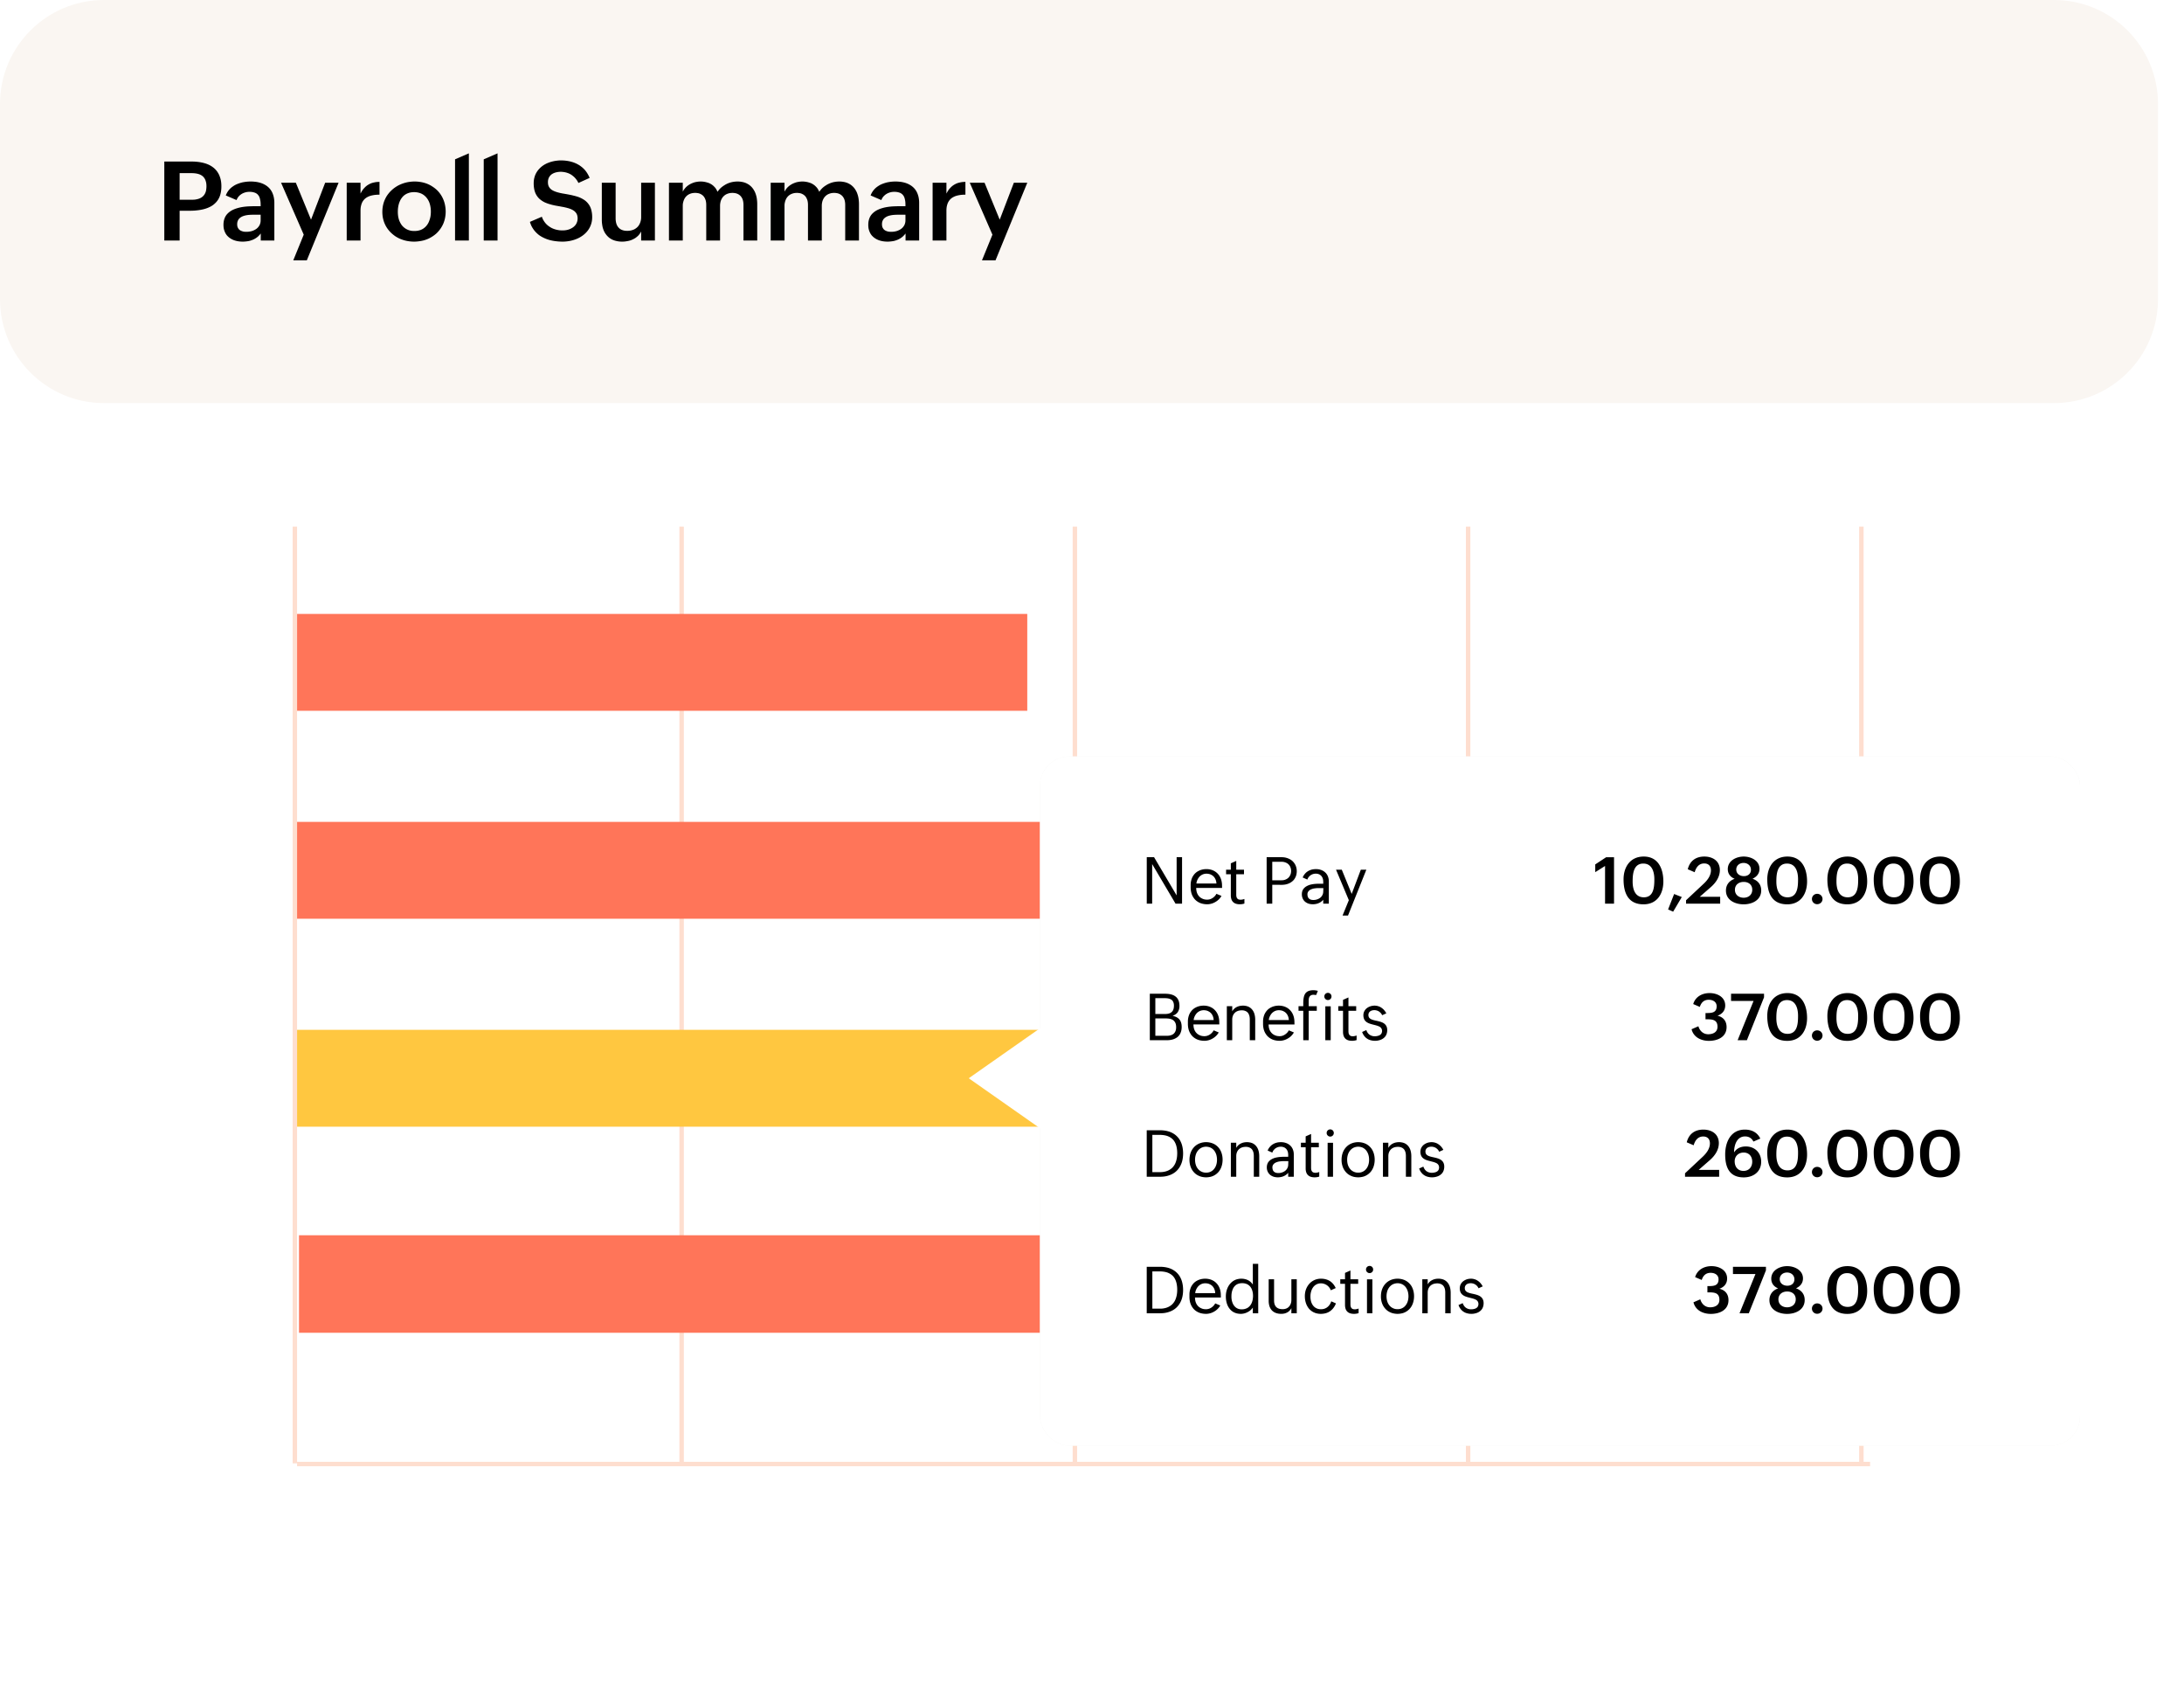
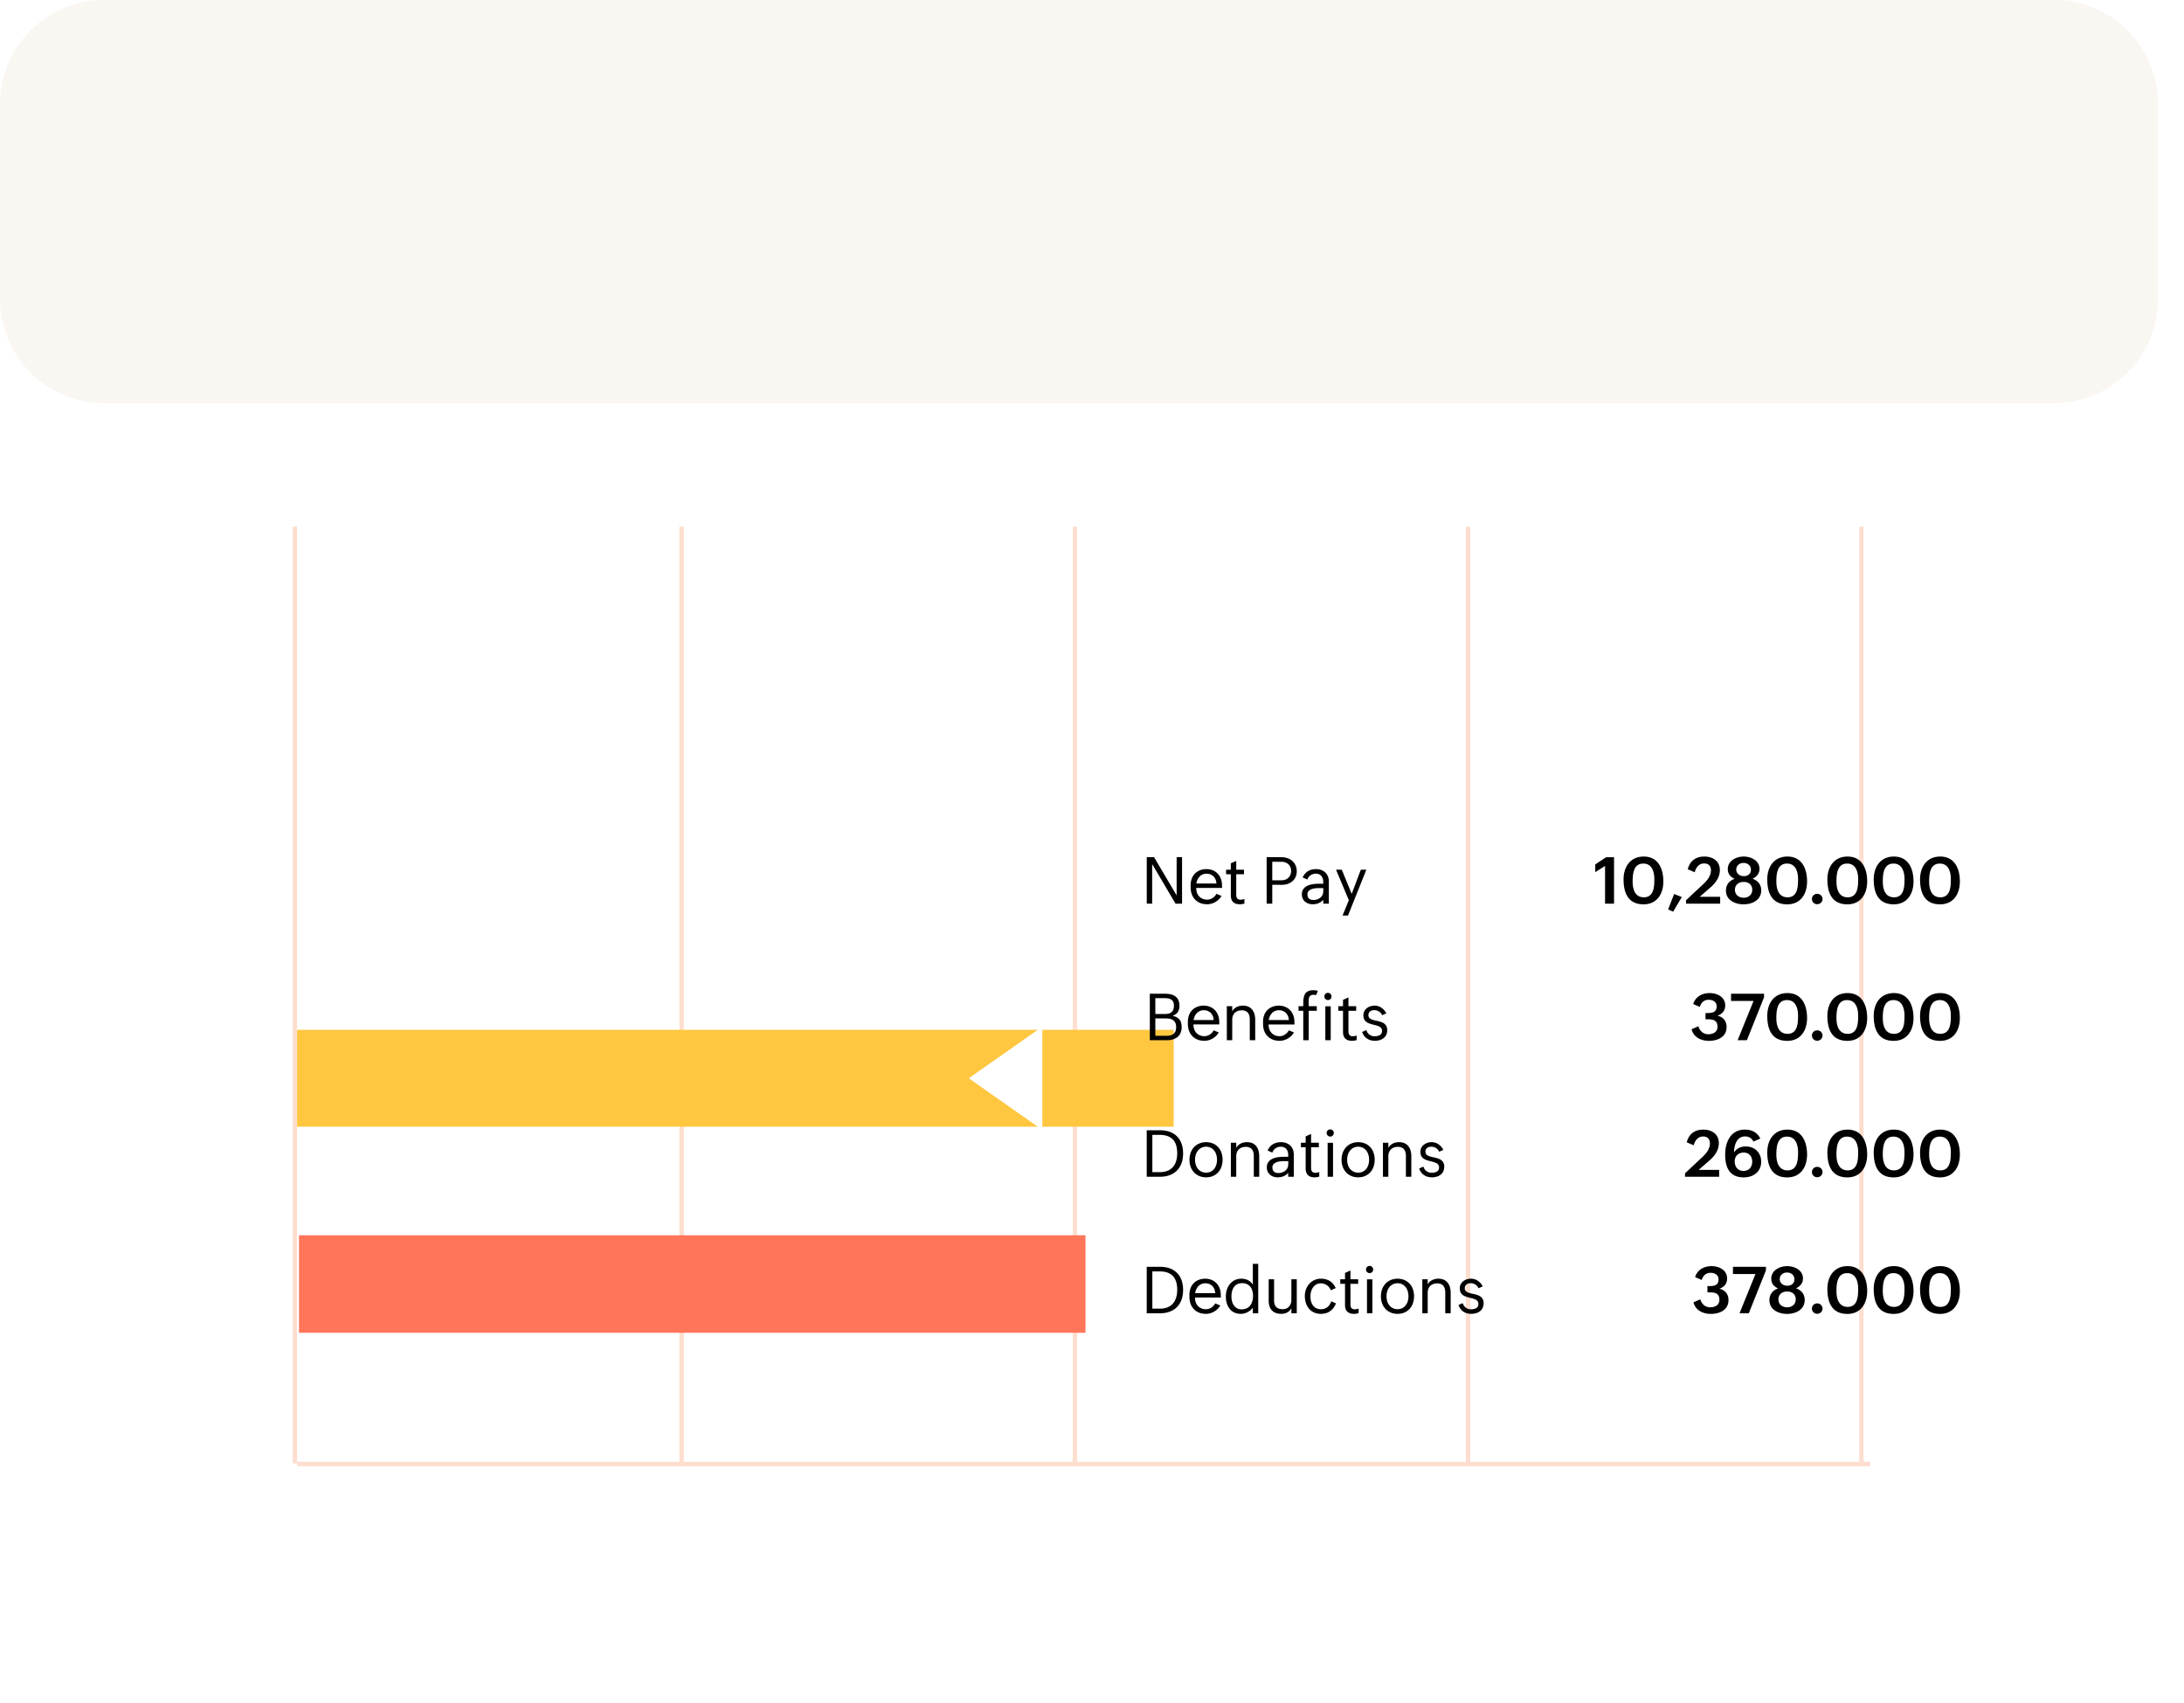
<svg xmlns="http://www.w3.org/2000/svg" width="336" height="262" fill="none">
  <path d="M0 16C0 7.163 7.163 0 16 0h300c8.837 0 16 7.163 16 16v30c0 8.837-7.163 16-16 16H16C7.163 62 0 54.837 0 46V16z" fill="#FAF6F2" />
-   <path d="M25.278 24.848h4.225c.255 0 .504.01.747.033.244.022.48.055.706.1.233.044.451.1.656.165.21.067.41.147.598.241s.365.202.53.324c.167.122.316.257.449.407.138.15.26.315.365.498.11.177.202.373.274.59.078.21.136.436.174.68.04.243.058.506.058.788 0 .31-.024.595-.074.855-.044.26-.11.501-.2.723a2.872 2.872 0 01-.755 1.07 2.957 2.957 0 01-.514.382c-.183.105-.38.2-.59.282-.21.083-.431.152-.664.208-.232.055-.47.1-.714.133-.243.033-.492.058-.747.074-.254.011-.512.017-.772.017h-1.394V37h-2.358V24.848zm4.209 5.877c.182 0 .354-.009.515-.025.16-.022.31-.053.448-.092.144-.038.274-.088.39-.149.122-.06.23-.133.324-.216.1-.083.185-.177.257-.282a1.697 1.697 0 00.299-.789 3.29 3.29 0 00.017-.938 1.937 1.937 0 00-.084-.373 1.63 1.63 0 00-.124-.316 1.4 1.4 0 00-.174-.257.997.997 0 00-.216-.216 1.717 1.717 0 00-.556-.29 2.923 2.923 0 00-.332-.083 3.657 3.657 0 00-.366-.05 4.63 4.63 0 00-.398-.017h-1.851v4.093h1.85zm10.63 5.188a3.125 3.125 0 01-.217.257 4.229 4.229 0 01-.224.224 2.97 2.97 0 01-.78.482c-.094.038-.191.074-.29.107a2.749 2.749 0 01-.606.133c-.1.017-.205.028-.316.033a3.081 3.081 0 01-.324.017c-.166 0-.329-.008-.49-.025a3.718 3.718 0 01-.888-.2 3.63 3.63 0 01-.39-.182 3.838 3.838 0 01-.348-.232 3.61 3.61 0 01-.3-.282 2.516 2.516 0 01-.24-.34 2.779 2.779 0 01-.29-.83 3.648 3.648 0 01-.034-.499c0-.249.025-.476.075-.68a2.53 2.53 0 01.208-.565c.094-.172.204-.324.332-.457a2.89 2.89 0 01.946-.647c.182-.083.373-.152.573-.208.199-.06.404-.11.614-.149a8.672 8.672 0 011.295-.133c.216-.01.426-.016.63-.016H40.1v-.141a7.6 7.6 0 00-.009-.366 3.057 3.057 0 00-.1-.639c-.022-.1-.052-.19-.09-.274a.974.974 0 00-.134-.232 1.09 1.09 0 00-.398-.357 1.131 1.131 0 00-.274-.108c-.1-.033-.21-.058-.332-.075a2.958 2.958 0 00-.398-.025c-.089 0-.175.006-.258.017a1.3 1.3 0 00-.249.041 1.71 1.71 0 00-.24.067 2.059 2.059 0 00-.83.515 1.701 1.701 0 00-.158.182 2.265 2.265 0 00-.24.448l-1.653-.713c.061-.155.13-.302.208-.44a3 3 0 01.581-.714c.116-.1.238-.191.365-.274.127-.089.26-.166.398-.233a4 4 0 01.424-.174c.15-.055.299-.102.448-.141.155-.039.31-.07.465-.091.16-.028.318-.047.473-.058a7.04 7.04 0 01.482-.017c.21 0 .412.011.605.033.2.017.39.047.573.091.188.04.365.092.531.158.166.061.324.136.474.224a2.735 2.735 0 01.772.64c.105.127.199.268.282.423.083.155.152.32.207.498.061.177.105.365.133.564.033.2.05.413.05.64V37h-2.092v-1.087zm-1.088-2.89c-.1 0-.205.004-.316.01-.105 0-.213.005-.323.016a3.745 3.745 0 00-.681.1c-.11.027-.219.06-.324.099a2.01 2.01 0 00-.29.141 1.649 1.649 0 00-.25.191 1.046 1.046 0 00-.19.24c-.05.09-.092.189-.125.3a1.696 1.696 0 00-.025.606c.011.077.028.149.05.215.028.061.058.12.091.175.034.055.07.105.108.15.045.043.092.085.141.124.056.038.111.072.166.1a2.72 2.72 0 00.39.133 2.832 2.832 0 00.457.032 3.112 3.112 0 00.64-.066 2.8 2.8 0 00.306-.083c.1-.039.197-.08.29-.125.095-.05.184-.102.267-.157.083-.061.157-.125.224-.191a1.52 1.52 0 00.19-.233c.061-.083.111-.171.15-.265a1.698 1.698 0 00.124-.648v-.863h-1.07zm7.699 3.072l-3.486-7.985h2.274l2.333 5.678 2.174-5.678h2.067l-4.889 11.936h-2.084l1.61-3.95zm6.612-7.985h2.125v1.668a5.21 5.21 0 01.19-.348c.067-.111.136-.213.208-.307a3.72 3.72 0 01.24-.266 2.62 2.62 0 01.258-.24c.089-.073.18-.136.274-.192.1-.06.202-.116.307-.166a2.3 2.3 0 01.324-.124c.116-.033.232-.061.349-.083.121-.028.246-.047.373-.058.133-.011.266-.017.398-.017v1.967c-.171 0-.337.006-.498.017-.16.011-.315.03-.464.058-.15.028-.294.06-.432.1-.133.038-.26.088-.382.15a2.024 2.024 0 00-.332.198c-.1.072-.194.158-.282.258a1.9 1.9 0 00-.39.697 3.27 3.27 0 00-.108.456 4.03 4.03 0 00-.033.532V37H53.34v-8.89zm5.482 4.466c0-.277.023-.545.067-.806.044-.26.108-.509.19-.747.09-.238.192-.464.308-.68.122-.216.26-.418.415-.606.155-.194.324-.371.506-.531a4.52 4.52 0 01.581-.449c.205-.138.42-.257.648-.357a5.52 5.52 0 01.714-.265c.243-.072.495-.125.755-.158a5.338 5.338 0 011.577 0c.255.033.501.086.739.158a4.439 4.439 0 011.311.63c.2.133.385.28.557.44.171.161.329.338.473.532.144.188.27.39.382.606.11.21.204.434.282.672.077.233.135.476.174.73a4.85 4.85 0 010 1.602c-.039.255-.1.502-.183.74a3.725 3.725 0 01-.298.68 4.088 4.088 0 01-.399.606 4.345 4.345 0 01-.481.531 4.49 4.49 0 01-.573.44c-.2.133-.41.252-.63.357-.222.1-.455.186-.698.258a5.524 5.524 0 01-.755.149 5.408 5.408 0 01-1.577 0 4.846 4.846 0 01-.748-.158 5.935 5.935 0 01-.705-.257 5.542 5.542 0 01-.64-.357 5.568 5.568 0 01-.564-.448 4.379 4.379 0 01-.888-1.12 4.874 4.874 0 01-.299-.673 5.035 5.035 0 01-.183-.73 5.242 5.242 0 01-.058-.79zm4.94 2.955a2.841 2.841 0 00.946-.158 2.45 2.45 0 00.382-.19c.116-.078.224-.161.323-.25a2.413 2.413 0 00.49-.656c.066-.127.122-.26.166-.398.05-.138.091-.28.124-.423.034-.144.056-.291.067-.44a4.36 4.36 0 00-.075-1.403 3.538 3.538 0 00-.124-.432 2.292 2.292 0 00-.183-.39 1.911 1.911 0 00-.232-.349 1.804 1.804 0 00-.282-.298c-.1-.095-.21-.177-.333-.25a2.03 2.03 0 00-.381-.182 2.78 2.78 0 00-.938-.158c-.177 0-.346.014-.507.042-.155.027-.301.069-.44.124-.138.05-.268.114-.39.191a2.023 2.023 0 00-.324.25c-.094.093-.182.198-.265.315-.083.11-.155.23-.216.357-.06.127-.116.26-.166.398a4.61 4.61 0 00-.116.44c-.028.15-.05.304-.067.465a6.623 6.623 0 00-.016.473c0 .155.008.31.025.465.016.155.041.304.074.448.034.144.075.282.125.415.055.133.116.26.182.382.067.122.142.238.225.348.088.106.182.203.282.291.105.089.216.169.332.24.122.073.249.133.382.183.138.05.285.089.44.117.155.022.318.033.49.033zm6.246-11.024l2.125-.921V37h-2.125V24.507zm4.412 0l2.125-.921V37H74.42V24.507zm8.94 8.832c.05.139.105.272.166.399a4.7 4.7 0 00.216.357c.078.11.16.215.25.315.088.094.182.183.281.266.105.083.213.16.324.232a2.96 2.96 0 00.714.34c.133.045.265.08.398.108.139.028.277.05.415.067.144.01.29.017.44.017a3.353 3.353 0 00.664-.067c.111-.028.219-.058.324-.091.105-.039.205-.083.299-.133.1-.05.194-.105.282-.166.089-.061.169-.127.24-.2a1.442 1.442 0 00.358-.522c.044-.1.077-.205.1-.316.022-.116.033-.238.033-.365 0-.133-.014-.255-.042-.365a1.116 1.116 0 00-.29-.573 1.077 1.077 0 00-.233-.216 1.688 1.688 0 00-.29-.174 1.91 1.91 0 00-.324-.141 3.305 3.305 0 00-.374-.116 4.21 4.21 0 00-.398-.1 4.572 4.572 0 00-.415-.083l-.44-.083-.573-.1c-.188-.038-.376-.08-.564-.124-.183-.05-.366-.102-.548-.158a8.443 8.443 0 01-.523-.2 3.57 3.57 0 01-.896-.597 2.746 2.746 0 01-.623-.946 3.475 3.475 0 01-.166-.64 4.717 4.717 0 01-.058-.771c0-.233.02-.454.058-.664.044-.21.102-.41.174-.598a3.121 3.121 0 01.64-.98c.132-.143.276-.273.431-.39.16-.121.33-.23.506-.323.177-.094.36-.174.548-.24.194-.073.39-.131.59-.175.204-.05.41-.086.614-.108.21-.028.42-.042.63-.042a6.512 6.512 0 011.13.1c.182.033.36.075.53.125.178.05.35.11.516.182.165.067.323.144.473.233.155.082.301.18.44.29.144.105.279.221.406.349.128.121.247.257.357.406a4.73 4.73 0 01.564 1.004l-1.726.781a3.273 3.273 0 00-.166-.307c-.06-.1-.127-.194-.2-.282a2.324 2.324 0 00-.215-.25 1.903 1.903 0 00-.249-.223 2.37 2.37 0 00-.266-.2 1.761 1.761 0 00-.282-.157 2.1 2.1 0 00-.307-.125 2.165 2.165 0 00-.324-.091 2.292 2.292 0 00-.348-.058 2.521 2.521 0 00-.656-.009c-.094.006-.191.02-.29.042a2.193 2.193 0 00-.532.166 2.044 2.044 0 00-.24.133c-.072.05-.142.108-.208.174-.06.06-.116.13-.166.208-.05.071-.094.152-.133.24-.033.089-.06.186-.083.29a2.129 2.129 0 00.008.698 1.218 1.218 0 00.274.556c.067.072.139.141.216.208.083.06.175.116.274.166.1.05.205.097.316.14.116.04.235.078.356.117l.39.1.407.083c.144.022.29.047.44.074.194.034.388.07.581.108.194.034.385.075.573.125.194.044.385.094.573.15a4.154 4.154 0 011.037.464c.16.094.308.205.44.332.139.127.263.271.374.432.11.155.205.329.282.523.078.193.136.41.174.647.045.238.067.498.067.78 0 .25-.022.485-.067.706a3.332 3.332 0 01-.888 1.685c-.144.15-.301.288-.473.415a4.612 4.612 0 01-.548.349c-.188.1-.387.188-.597.265a4.746 4.746 0 01-.64.191 4.382 4.382 0 01-.664.116 5.343 5.343 0 01-.664.042 8.765 8.765 0 01-1.303-.1 7.746 7.746 0 01-.623-.124 6.85 6.85 0 01-.597-.191 6.543 6.543 0 01-.565-.257 4.526 4.526 0 01-.522-.316 4.433 4.433 0 01-.457-.398 4.007 4.007 0 01-.398-.465 4.503 4.503 0 01-.333-.548 4.363 4.363 0 01-.24-.64l1.834-.788zm15.278 2.267a3.471 3.471 0 01-.183.307 3.351 3.351 0 01-.215.274c-.078.083-.16.16-.25.232a2.719 2.719 0 01-.273.208 4.187 4.187 0 01-.614.307 3.356 3.356 0 01-.672.166 3.714 3.714 0 01-.723.066 3.803 3.803 0 01-1.112-.158c-.161-.05-.316-.11-.465-.182a3.395 3.395 0 01-.407-.258 3.138 3.138 0 01-.34-.323 3.854 3.854 0 01-.291-.382 3.65 3.65 0 01-.224-.44 4.247 4.247 0 01-.158-.49 5.657 5.657 0 01-.091-.548 4.98 4.98 0 01-.033-.58V28.11h2.125v5.437a3.052 3.052 0 00.066.672c.022.1.05.197.083.29.039.09.08.175.125.258.05.078.102.15.157.216.061.066.125.127.191.183.072.055.15.105.233.149.088.039.18.075.274.108.1.027.204.05.315.066.11.011.227.017.349.017.133 0 .26-.008.382-.025.121-.017.237-.041.348-.075.11-.033.216-.072.316-.116.1-.05.19-.105.273-.166a1.704 1.704 0 00.598-.722c.05-.1.089-.202.116-.307a2.33 2.33 0 00.1-.714V28.11h2.117V37h-2.117v-1.395zm4.279-7.496h2.125v1.361c.056-.1.114-.196.175-.29.066-.094.135-.183.207-.266.072-.083.149-.16.232-.232a2.864 2.864 0 01.532-.366c.099-.055.199-.102.299-.14a3.61 3.61 0 01.315-.117c.105-.033.213-.058.324-.075a3.38 3.38 0 011.635.075c.105.028.207.06.307.1.1.038.194.085.282.14.094.05.183.109.266.175.083.061.16.13.232.208.078.072.15.152.216.24.067.083.125.175.174.274.056.094.106.197.15.307a3.595 3.595 0 01.456-.556 3.704 3.704 0 01.565-.431c.099-.067.202-.128.307-.183a3.553 3.553 0 011.029-.349 4.137 4.137 0 01.747-.066c.205 0 .399.017.581.05.183.027.355.069.515.124.161.056.31.125.448.208.144.077.274.169.39.274.122.1.233.213.332.34.1.122.189.255.266.399.083.138.152.287.208.448.061.16.11.326.149.498.039.171.066.351.083.54.022.188.033.378.033.572V37h-2.116v-5.495a2.872 2.872 0 00-.067-.614 1.87 1.87 0 00-.083-.266 1.123 1.123 0 00-.124-.24 1.172 1.172 0 00-.15-.208.944.944 0 00-.191-.175 1.093 1.093 0 00-.216-.14 1.488 1.488 0 00-.547-.166 1.926 1.926 0 00-.316-.026c-.122 0-.241.009-.357.025a2.106 2.106 0 00-.597.19 1.426 1.426 0 00-.249.159 1.77 1.77 0 00-.216.2c-.067.071-.125.149-.175.232a3.45 3.45 0 00-.141.265 1.997 1.997 0 00-.099.29c-.022.1-.042.206-.058.316a3.189 3.189 0 00-.017.332V37h-2.125v-5.495a2.872 2.872 0 00-.066-.614 1.408 1.408 0 00-.092-.266 1.392 1.392 0 00-.116-.24 1.168 1.168 0 00-.149-.208.972.972 0 00-.191-.175 1.043 1.043 0 00-.224-.14 1.288 1.288 0 00-.249-.109 1.514 1.514 0 00-.291-.058 1.972 1.972 0 00-.324-.025c-.121 0-.24.009-.357.025a1.896 1.896 0 00-.597.191 1.426 1.426 0 00-.249.158 1.77 1.77 0 00-.216.2c-.061.071-.119.149-.174.232-.05.083-.094.171-.133.265a2.657 2.657 0 00-.166.606 3.189 3.189 0 00-.017.332V37h-2.125v-8.89zm15.651 0h2.125v1.361c.056-.1.114-.196.175-.29.066-.094.135-.183.207-.266.072-.083.15-.16.233-.232a3 3 0 01.531-.366c.1-.055.199-.102.299-.14a3.61 3.61 0 01.315-.117c.105-.033.213-.058.324-.075a3.425 3.425 0 011.004-.05c.111.012.219.028.324.05a1.9 1.9 0 01.307.075c.105.028.208.06.307.1.1.038.194.085.283.14.094.05.182.109.265.175.083.061.161.13.233.208.077.072.149.152.215.24.067.083.125.175.175.274.055.094.105.197.149.307a3.845 3.845 0 01.457-.556 3.509 3.509 0 01.564-.431c.1-.067.202-.128.307-.183.111-.055.222-.105.332-.15a3.48 3.48 0 01.698-.199 4.065 4.065 0 01.747-.066c.204 0 .398.017.581.05a2.9 2.9 0 01.514.124c.161.056.31.125.449.208.143.077.274.169.39.274.121.1.232.213.332.34.099.122.188.255.265.399.083.138.153.287.208.448a3.936 3.936 0 01.232 1.038c.022.188.034.378.034.572V37h-2.117v-5.495a2.872 2.872 0 00-.067-.614 1.75 1.75 0 00-.083-.266 1.08 1.08 0 00-.124-.24 1.168 1.168 0 00-.149-.208.972.972 0 00-.191-.175 1.154 1.154 0 00-.216-.14 1.488 1.488 0 00-.548-.166 1.926 1.926 0 00-.316-.026c-.121 0-.24.009-.356.025a1.884 1.884 0 00-.316.075 2.161 2.161 0 00-.282.116 1.426 1.426 0 00-.249.158 1.77 1.77 0 00-.216.2c-.066.071-.124.149-.174.232a1.996 1.996 0 00-.241.556c-.022.1-.041.204-.058.315a3.189 3.189 0 00-.017.332V37h-2.125v-5.495a2.88 2.88 0 00-.066-.614 1.406 1.406 0 00-.091-.266 1.394 1.394 0 00-.117-.24 1.168 1.168 0 00-.149-.208.944.944 0 00-.191-.175 1.019 1.019 0 00-.224-.14 1.288 1.288 0 00-.249-.109 1.499 1.499 0 00-.291-.058 1.96 1.96 0 00-.323-.025c-.122 0-.241.009-.357.025a1.884 1.884 0 00-.316.075 2.22 2.22 0 00-.282.116 1.505 1.505 0 00-.249.158 1.93 1.93 0 00-.216.2c-.061.071-.119.149-.174.232-.05.083-.094.171-.133.265a1.996 1.996 0 00-.1.29c-.027.1-.049.206-.066.316a3.189 3.189 0 00-.017.332V37h-2.125v-8.89zm20.748 7.803a3.134 3.134 0 01-.215.257 4.466 4.466 0 01-.224.224 2.988 2.988 0 01-.781.482 4.627 4.627 0 01-.29.107 2.768 2.768 0 01-.606.133c-.1.017-.205.028-.316.033a3.076 3.076 0 01-.323.017c-.166 0-.33-.008-.49-.025a3.682 3.682 0 01-.888-.2 3.497 3.497 0 01-.39-.182 3.845 3.845 0 01-.349-.232 3.628 3.628 0 01-.299-.282 2.563 2.563 0 01-.241-.34 2.849 2.849 0 01-.174-.39 2.611 2.611 0 01-.116-.44 3.665 3.665 0 01-.033-.499c0-.249.025-.476.074-.68.05-.205.119-.393.208-.565.094-.172.205-.324.332-.457a2.889 2.889 0 01.946-.647c.183-.083.374-.152.573-.208.199-.06.404-.11.614-.149a8.687 8.687 0 011.295-.133c.216-.01.426-.016.631-.016h1.046v-.141c0-.128-.003-.25-.008-.366a3.078 3.078 0 00-.1-.639c-.022-.1-.053-.19-.091-.274a1.014 1.014 0 00-.133-.232 1.174 1.174 0 00-.673-.465 1.818 1.818 0 00-.332-.075 2.943 2.943 0 00-.398-.025 1.93 1.93 0 00-.257.017 1.3 1.3 0 00-.249.041 1.696 1.696 0 00-.241.067 2.165 2.165 0 00-.648.349 2.69 2.69 0 00-.182.166 1.649 1.649 0 00-.158.182c-.05.067-.094.139-.133.216-.038.072-.074.15-.108.232l-1.651-.713c.06-.155.13-.302.207-.44.083-.139.172-.266.266-.382.099-.122.204-.233.315-.332.116-.1.238-.191.365-.274a2.89 2.89 0 01.399-.233 3.96 3.96 0 01.423-.174c.15-.055.299-.102.448-.141.155-.039.31-.07.465-.091.161-.028.318-.047.473-.058.161-.012.321-.017.482-.017.21 0 .412.011.606.033.199.017.39.047.573.091.188.04.365.092.531.158.166.061.323.136.473.224a2.745 2.745 0 01.772.64c.105.127.199.268.282.423.083.155.152.32.208.498.06.177.105.365.132.564.034.2.05.413.05.64V37h-2.092v-1.087zm-1.087-2.89c-.1 0-.205.004-.315.01-.106 0-.213.005-.324.016a3.72 3.72 0 00-.681.1 2.03 2.03 0 00-.614.24 1.6 1.6 0 00-.249.191 1.036 1.036 0 00-.191.24c-.05.09-.091.189-.124.3-.028.11-.042.232-.042.365 0 .083.006.163.017.24.011.078.027.15.049.216.028.061.059.12.092.175a.993.993 0 00.108.15c.044.043.091.085.141.124a1.248 1.248 0 00.357.174c.066.022.132.041.199.058a2.861 2.861 0 00.456.033 3.108 3.108 0 00.64-.066 2.83 2.83 0 00.307-.083c.099-.039.196-.08.29-.125.094-.05.183-.102.266-.157a1.89 1.89 0 00.224-.191c.072-.072.136-.15.191-.233a1.22 1.22 0 00.149-.265 1.674 1.674 0 00.125-.648v-.863h-1.071zm5.25-4.913h2.125v1.668c.061-.121.125-.238.191-.348.067-.111.136-.213.208-.307.077-.095.158-.183.241-.266.083-.089.168-.169.257-.24.088-.073.18-.136.274-.192a3.22 3.22 0 01.307-.166c.105-.05.213-.091.324-.124.116-.033.232-.061.348-.083.122-.028.247-.047.374-.058a4.79 4.79 0 01.398-.017v1.967c-.171 0-.337.006-.498.017-.16.011-.315.03-.465.058-.149.028-.293.06-.431.1-.133.038-.26.088-.382.15a2.028 2.028 0 00-.332.198c-.1.072-.194.158-.282.258a1.935 1.935 0 00-.39.697 3.07 3.07 0 00-.108.456 4.043 4.043 0 00-.034.532V37h-2.125v-8.89zm9.202 7.985l-3.486-7.985h2.274l2.333 5.678 2.174-5.678h2.067l-4.889 11.936h-2.083l1.61-3.95z" fill="#000" />
  <path d="M30.55 203.602c-.171 0-.335-.012-.49-.037a3.157 3.157 0 01-.436-.103 2.422 2.422 0 01-.378-.169 2.277 2.277 0 01-.323-.229 2.278 2.278 0 01-.267-.285 2.638 2.638 0 01-.22-.327 2.556 2.556 0 01-.168-.374 3.423 3.423 0 01-.187-.851 4.612 4.612 0 01-.023-.468v-1.309a4.47 4.47 0 01.093-.907c.032-.144.07-.281.117-.412.05-.134.106-.26.169-.378a2.305 2.305 0 01.49-.627 2.115 2.115 0 01.706-.411 2.38 2.38 0 01.44-.113 3.132 3.132 0 01.973 0 2.25 2.25 0 01.8.272 1.926 1.926 0 01.58.505c.08.099.152.208.214.327.066.115.122.238.169.369.046.128.084.264.112.407.03.14.054.287.07.44.016.152.023.308.023.467v1.342c0 .162-.008.32-.023.472a3.407 3.407 0 01-.341 1.235 2.191 2.191 0 01-.8.851c-.115.065-.24.121-.374.168a2.518 2.518 0 01-.435.108 3.044 3.044 0 01-.49.037zm.014-1.033c.11 0 .209-.01.3-.028a1.089 1.089 0 00.439-.201.967.967 0 00.266-.36 2.034 2.034 0 00.131-.463c.016-.084.027-.169.033-.253a7.288 7.288 0 00.019-.524v-1.341c0-.085-.002-.169-.005-.253a3.406 3.406 0 00-.019-.257 2.16 2.16 0 00-.042-.248 1.998 1.998 0 00-.06-.243 1.567 1.567 0 00-.09-.22.87.87 0 00-.116-.196.996.996 0 00-.35-.295 1.05 1.05 0 00-.24-.079 1.367 1.367 0 00-.29-.028 1.3 1.3 0 00-.294.032 1.006 1.006 0 00-.715.585 1.675 1.675 0 00-.089.229 4.586 4.586 0 00-.06.243 3.374 3.374 0 00-.057.514 7.29 7.29 0 00-.005.258v1.309c0 .087.002.174.005.262.003.087.01.174.019.262.012.084.026.168.042.252.015.084.036.165.06.243.026.075.055.148.09.22a1.143 1.143 0 00.285.355c.059.047.124.088.196.122a1.398 1.398 0 00.547.103zM17.802 169.147c.022.072.046.141.07.206a2.213 2.213 0 00.182.355 1.445 1.445 0 00.248.286c.05.04.102.078.155.112a1.827 1.827 0 00.36.149 1.99 1.99 0 00.832.015c.06-.016.117-.033.173-.052a.936.936 0 00.515-.421 1.016 1.016 0 00.112-.364c.012-.069.019-.142.019-.22 0-.106-.008-.203-.024-.29a.995.995 0 00-.06-.234.758.758 0 00-.398-.425 1.258 1.258 0 00-.393-.113 1.77 1.77 0 00-.224-.023 2.927 2.927 0 00-.234-.009 6.571 6.571 0 00-.243-.005h-.14v-.921h.341l.22-.009c.071-.007.142-.015.21-.024a1.89 1.89 0 00.197-.037c.062-.016.121-.036.177-.061a.852.852 0 00.155-.089.678.678 0 00.126-.121.777.777 0 00.159-.361c.015-.074.023-.158.023-.252 0-.168-.025-.315-.075-.44a.726.726 0 00-.206-.303.829.829 0 00-.327-.178 1.36 1.36 0 00-.425-.061c-.069 0-.136.005-.201.014a1.102 1.102 0 00-.183.033 1.038 1.038 0 00-.327.126 1.028 1.028 0 00-.267.21 1.252 1.252 0 00-.107.136 1.493 1.493 0 00-.098.154 2.602 2.602 0 00-.08.178 1.493 1.493 0 00-.065.192l-.959-.412c.031-.109.069-.212.113-.308a2.043 2.043 0 01.524-.739c.074-.066.152-.125.233-.178a1.999 1.999 0 01.528-.262 2.521 2.521 0 01.604-.131 3.206 3.206 0 01.664 0c.112.013.22.032.327.057.106.021.21.051.313.088.103.035.2.077.29.127a1.704 1.704 0 01.49.36 1.46 1.46 0 01.333.505 1.767 1.767 0 01.122.654c0 .194-.027.371-.08.533a1.493 1.493 0 01-.225.431 1.553 1.553 0 01-.35.327c-.137.093-.29.171-.458.234.084.018.163.042.238.07.075.028.147.059.215.093.069.035.133.074.192.117a1.434 1.434 0 01.313.295c.044.056.083.117.117.182a1.522 1.522 0 01.164.416c.018.075.032.155.042.239a2.338 2.338 0 01-.024.659 1.852 1.852 0 01-.098.355 1.824 1.824 0 01-.364.571 1.782 1.782 0 01-.258.22c-.09.065-.187.124-.29.177a2.66 2.66 0 01-.327.141 3.29 3.29 0 01-.715.149 3.65 3.65 0 01-1.062-.047 3.188 3.188 0 01-.318-.079 2.968 2.968 0 01-.299-.117 2.197 2.197 0 01-.524-.337 2.078 2.078 0 01-.22-.224 2.246 2.246 0 01-.182-.262 2.607 2.607 0 01-.145-.299 2.63 2.63 0 01-.102-.337l.981-.421zm7.218 2.142a3.097 3.097 0 01-.926-.14 2.423 2.423 0 01-.379-.169 2.367 2.367 0 01-.323-.229 2.278 2.278 0 01-.266-.285 2.638 2.638 0 01-.22-.327 2.593 2.593 0 01-.168-.374 3.423 3.423 0 01-.187-.851 4.641 4.641 0 01-.024-.468v-1.309a4.484 4.484 0 01.094-.907c.031-.144.07-.281.117-.412.05-.134.106-.26.168-.379a2.35 2.35 0 01.491-.626c.1-.091.209-.17.327-.239a2.466 2.466 0 01.818-.285 3.132 3.132 0 01.973 0c.153.022.295.056.426.103.134.044.258.1.374.168a1.892 1.892 0 01.58.505c.08.1.152.209.215.328a2.681 2.681 0 01.28.776c.031.14.055.287.07.439.016.153.024.309.024.468v1.342c0 .162-.008.319-.024.472a3.367 3.367 0 01-.182.86 2.54 2.54 0 01-.159.375 2.2 2.2 0 01-.8.851 2.33 2.33 0 01-.808.275 3.04 3.04 0 01-.491.038zm.014-1.034c.109 0 .208-.009.299-.028a1.04 1.04 0 00.44-.201.966.966 0 00.266-.36c.031-.071.057-.146.08-.224a2.05 2.05 0 00.05-.239 2.31 2.31 0 00.034-.252 7.414 7.414 0 00.018-.524v-1.342c0-.084-.001-.168-.004-.252a3.458 3.458 0 00-.02-.257 2.124 2.124 0 00-.041-.248 1.998 1.998 0 00-.061-.243 1.567 1.567 0 00-.089-.22.866.866 0 00-.117-.196 1 1 0 00-.35-.295 1.102 1.102 0 00-.239-.08 1.435 1.435 0 00-.584.005 1.049 1.049 0 00-.44.211 1.112 1.112 0 00-.276.374 1.626 1.626 0 00-.089.229 4.685 4.685 0 00-.06.243 3.424 3.424 0 00-.056.514 7.277 7.277 0 00-.005.257v1.31c0 .087.001.174.005.261.003.088.009.175.018.262.013.084.027.169.042.253a1.909 1.909 0 00.15.463c.037.068.08.132.126.191.047.06.1.114.16.164.058.047.124.087.195.122a1.46 1.46 0 00.547.102zm3.462-5.905h1.328v3.063l2.68-3.072h1.42l-2.922 3.273 3.072 3.581h-1.561l-2.689-3.161v3.161h-1.328v-6.845zM20.753 133.713a1.025 1.025 0 00-.066-.155.775.775 0 00-.075-.135.912.912 0 00-.093-.122.813.813 0 00-.103-.103.766.766 0 00-.112-.084.697.697 0 00-.122-.065.951.951 0 00-.271-.094 1.33 1.33 0 00-.145-.019 1.407 1.407 0 00-.795.145c-.087.05-.168.111-.243.183a1.534 1.534 0 00-.346.495 3.189 3.189 0 00-.2.613 3.77 3.77 0 00-.052.318 5.414 5.414 0 00-.038.612 1.509 1.509 0 01.234-.304 1.813 1.813 0 01.809-.476 2.414 2.414 0 01.374-.071 2.452 2.452 0 01.575.019 2.197 2.197 0 01.669.201c.1.05.193.108.28.173.09.063.173.133.248.211a1.838 1.838 0 01.374.542c.047.103.086.212.117.327.034.112.06.231.075.356a2.59 2.59 0 01-.005.799 2.191 2.191 0 01-.225.72 2.158 2.158 0 01-.425.561 2.09 2.09 0 01-.28.22 2.49 2.49 0 01-.674.295c-.121.034-.249.059-.383.074a3.265 3.265 0 01-1.468-.14 2.188 2.188 0 01-.402-.201 2.011 2.011 0 01-.599-.594 2.57 2.57 0 01-.206-.378 2.965 2.965 0 01-.15-.426 5.336 5.336 0 01-.102-.463 6.052 6.052 0 01-.056-.491 9.317 9.317 0 01.005-1.066 5.736 5.736 0 01.168-1.08c.047-.174.101-.341.164-.5a3.09 3.09 0 01.22-.458c.084-.147.179-.281.285-.403a2.5 2.5 0 01.36-.336c.13-.1.274-.184.43-.253.159-.071.33-.126.514-.163a3.03 3.03 0 01.884-.042c.093.006.184.018.271.037.09.016.178.036.262.061.084.025.165.054.243.089a1.935 1.935 0 01.43.261c.066.053.126.113.183.178.059.062.113.131.163.206.05.075.095.156.136.243.043.084.08.175.112.271l-.95.412zm-1.337 4.292c.08 0 .157-.005.229-.014a1.284 1.284 0 00.556-.234 1.177 1.177 0 00.253-.29c.037-.056.068-.114.093-.173a1.576 1.576 0 00.122-.626 1.694 1.694 0 00-.056-.426.952.952 0 00-.066-.187 1.02 1.02 0 00-.089-.173.966.966 0 00-.117-.154.756.756 0 00-.135-.131.784.784 0 00-.164-.103 1.054 1.054 0 00-.393-.126 1.257 1.257 0 00-.224-.019c-.075 0-.148.005-.22.014a1.251 1.251 0 00-.837.468c-.037.05-.071.104-.103.163a1.426 1.426 0 00-.075.183 1.71 1.71 0 00-.046.201 2.004 2.004 0 000 .458 1.726 1.726 0 00.107.421c.028.065.06.128.094.187a1.546 1.546 0 00.262.299c.053.041.109.078.168.112a1.377 1.377 0 00.64.15zm5.604.973a3.097 3.097 0 01-.926-.141 2.42 2.42 0 01-.379-.168 2.458 2.458 0 01-.323-.229 2.35 2.35 0 01-.486-.613 2.498 2.498 0 01-.168-.374 3.37 3.37 0 01-.117-.407 3.972 3.972 0 01-.07-.444 4.606 4.606 0 01-.024-.467v-1.31a4.465 4.465 0 01.094-.907c.031-.143.07-.28.117-.411.05-.134.106-.26.168-.379a2.295 2.295 0 01.491-.626c.1-.091.209-.17.327-.239a2.384 2.384 0 01.818-.285 3.132 3.132 0 01.973 0c.153.022.295.056.426.103.134.043.258.1.374.168a1.923 1.923 0 01.58.505 2 2 0 01.215.327 2.681 2.681 0 01.28.777c.031.14.055.286.07.439.016.153.024.309.024.468v1.342c0 .162-.008.319-.024.472a3.367 3.367 0 01-.182.86 2.483 2.483 0 01-.159.374 2.15 2.15 0 01-.215.332 1.895 1.895 0 01-.267.285 1.916 1.916 0 01-.692.403 2.615 2.615 0 01-.434.107 3.04 3.04 0 01-.491.038zm.014-1.034c.109 0 .208-.009.299-.028a1.09 1.09 0 00.243-.079.894.894 0 00.463-.482 1.766 1.766 0 00.13-.463 2.31 2.31 0 00.034-.252 7.545 7.545 0 00.018-.524v-1.342c0-.084-.001-.168-.004-.252a3.485 3.485 0 00-.02-.258 2.144 2.144 0 00-.041-.247 1.968 1.968 0 00-.061-.244 1.506 1.506 0 00-.089-.219 1.032 1.032 0 00-.468-.491 1.05 1.05 0 00-.238-.08 1.435 1.435 0 00-.584.005 1.049 1.049 0 00-.44.21 1.12 1.12 0 00-.276.374 1.675 1.675 0 00-.089.229 4.484 4.484 0 00-.06.244 3.35 3.35 0 00-.056.514 7.234 7.234 0 00-.005.257v1.309c0 .088.001.175.005.262.003.087.009.175.018.262l.042.253c.016.084.036.165.061.243.025.074.055.148.089.219.037.069.08.133.126.192.047.059.1.114.16.164.058.047.124.087.195.121a1.46 1.46 0 00.547.103zm3.462-5.905h1.328v3.062l2.68-3.072h1.42l-2.922 3.273 3.072 3.582h-1.561l-2.689-3.161v3.161h-1.328v-6.845zM13.022 101.036l-1.627 1.141v-1.141l1.716-1.31h1.23v5.813h1.692v1.033H11.19v-1.033h1.833v-4.503zm3.678 5.008l2.347-2.315a4.056 4.056 0 00.327-.346 4.9 4.9 0 00.318-.392 3.136 3.136 0 00.262-.426 2.339 2.339 0 00.182-.458c.022-.081.04-.162.052-.243a1.591 1.591 0 00.009-.416.845.845 0 00-.033-.159 1.072 1.072 0 00-.047-.145.707.707 0 00-.261-.328.731.731 0 00-.267-.126.968.968 0 00-.159-.033 1.385 1.385 0 00-.407.005 1.34 1.34 0 00-.196.052 1.035 1.035 0 00-.458.327 1.356 1.356 0 00-.206.318 3.251 3.251 0 00-.15.379 3.507 3.507 0 00-.051.201l-1.02-.44c.029-.122.061-.237.099-.346a3.055 3.055 0 01.295-.589c.059-.087.123-.168.191-.243a2.249 2.249 0 01.472-.379 2.099 2.099 0 01.59-.234c.109-.028.22-.048.336-.06a3.549 3.549 0 01.73 0c.118.012.233.032.346.06a2.375 2.375 0 01.612.23c.094.052.18.112.257.177.081.065.156.137.225.215.068.078.129.164.182.257a1.89 1.89 0 01.22.641c.018.121.028.249.028.383a2.47 2.47 0 01-.173.847 3.743 3.743 0 01-.285.551 4.627 4.627 0 01-.384.533c-.068.088-.14.173-.215.258a8.35 8.35 0 01-.477.476l-1.38 1.263h2.933v1.033h-4.845v-.528zm8.222.622a3.098 3.098 0 01-.926-.14 2.422 2.422 0 01-.379-.169 2.368 2.368 0 01-.322-.229 2.285 2.285 0 01-.267-.285 2.65 2.65 0 01-.22-.327 2.578 2.578 0 01-.168-.375 3.372 3.372 0 01-.187-.851 4.577 4.577 0 01-.023-.467v-1.309a4.456 4.456 0 01.093-.907c.031-.144.07-.281.117-.412.05-.134.106-.26.168-.379a2.358 2.358 0 01.491-.626c.1-.091.21-.17.328-.239a2.383 2.383 0 01.818-.285 3.128 3.128 0 01.973 0c.152.022.294.056.425.103.134.044.259.1.374.168.115.066.221.141.318.225.097.084.184.177.262.28.08.1.153.209.215.328a2.658 2.658 0 01.28.776c.032.14.055.287.07.439.016.153.024.309.024.468v1.342c0 .162-.008.319-.023.472a3.35 3.35 0 01-.183.86 2.519 2.519 0 01-.159.375 2.126 2.126 0 01-.215.331 1.946 1.946 0 01-.266.286 2.035 2.035 0 01-.318.234 2.336 2.336 0 01-.81.275 3.04 3.04 0 01-.49.038zm.014-1.034c.109 0 .209-.009.3-.028a1.04 1.04 0 00.439-.201.962.962 0 00.266-.36c.031-.071.058-.146.08-.224a2.03 2.03 0 00.051-.239c.016-.084.027-.168.033-.252a7.413 7.413 0 00.019-.524v-1.342c0-.084-.002-.168-.005-.252a3.42 3.42 0 00-.019-.257 2.146 2.146 0 00-.042-.248 1.98 1.98 0 00-.06-.243 1.508 1.508 0 00-.09-.22.873.873 0 00-.116-.196 1.004 1.004 0 00-.351-.295 1.102 1.102 0 00-.239-.08 1.435 1.435 0 00-.584.005 1.05 1.05 0 00-.44.211 1.112 1.112 0 00-.275.374 1.639 1.639 0 00-.09.229 4.687 4.687 0 00-.06.243 3.424 3.424 0 00-.056.514 7.23 7.23 0 00-.005.257v1.31c0 .087.002.174.005.261.003.088.01.175.018.262.013.084.027.169.043.253.015.084.036.165.06.243.025.075.055.148.09.22.037.068.079.132.125.191.047.06.1.114.16.164.059.047.124.087.196.122a1.458 1.458 0 00.547.102zm3.462-5.905h1.328v3.063l2.68-3.072h1.421l-2.922 3.273 3.072 3.581h-1.562l-2.689-3.161v3.161h-1.328v-6.845z" fill="#fff" />
  <path stroke="#FEDECF" stroke-width=".684" d="M45.705 225.188h242.002M45.363 225.083V81M286.365 225.083V81M225.867 225.083V81M165.367 225.083V81M104.865 225.083V81" />
-   <path fill="#FF7559" d="M158.041 94.43v14.898H45.706V94.43zM168.074 126.417v14.898H45.705v-14.898z" />
  <path fill="#FFC740" d="M180.566 158.403v14.898H45.705v-14.898z" />
  <path fill="#FF7559" d="M167 190v15H46v-15z" />
  <g filter="url(#filter0_d_24119_1474)">
-     <rect x="160" y="113" width="160" height="106" rx="4.478" fill="#F5F5F2" />
-     <rect x="160" y="113" width="160" height="106" rx="4.478" fill="#fff" />
-   </g>
+     </g>
  <path d="M176.425 131.85h1.125l3.47 5.875v-5.875h.835V139h-1l-3.6-6.095V139h-.83v-7.15zm7.607 4.725a2.557 2.557 0 00.075.61c.027.09.058.178.095.265.04.083.083.162.13.235a1.644 1.644 0 00.355.375c.07.05.145.095.225.135.08.04.163.075.25.105.087.027.177.047.27.06.097.013.195.02.295.02a1.682 1.682 0 00.335-.04 1.586 1.586 0 00.62-.31 2.15 2.15 0 00.135-.115c.043-.043.083-.087.12-.13a1.495 1.495 0 00.205-.305l.78.325a2.388 2.388 0 01-.31.43c-.06.063-.123.125-.19.185s-.137.117-.21.17c-.073.05-.148.098-.225.145a2.657 2.657 0 01-.49.225c-.083.027-.168.05-.255.07a2.326 2.326 0 01-.525.06 3.177 3.177 0 01-.845-.115 2.347 2.347 0 01-.995-.585 2.237 2.237 0 01-.24-.295 2.918 2.918 0 01-.2-.34 2.907 2.907 0 01-.145-.385 3.364 3.364 0 01-.115-.895v-.36a2.795 2.795 0 01.25-1.16 2.395 2.395 0 01.42-.6 2.087 2.087 0 01.6-.42c.113-.057.232-.103.355-.14a2.766 2.766 0 01.81-.115 2.661 2.661 0 01.775.115c.12.037.235.083.345.14a2.047 2.047 0 01.58.42c.087.087.165.18.235.28.07.097.132.202.185.315.057.113.103.232.14.355.04.123.07.253.09.39.023.133.037.272.04.415l.01.465h-3.98zm3.11-.675a1.555 1.555 0 00-.03-.26 1.36 1.36 0 00-.06-.24 1.21 1.21 0 00-.09-.22 1.165 1.165 0 00-.12-.2 1.225 1.225 0 00-.32-.32 1.461 1.461 0 00-.2-.115 1.082 1.082 0 00-.215-.09 1.439 1.439 0 00-.24-.05 1.645 1.645 0 00-.255-.02c-.08 0-.158.007-.235.02a1.309 1.309 0 00-.435.14c-.067.033-.13.072-.19.115-.06.043-.118.092-.175.145a1.602 1.602 0 00-.15.175 2.149 2.149 0 00-.24.42 2.5 2.5 0 00-.08.24c-.02.083-.035.17-.045.26h3.08zm4.306 3.08l-.07.02-.07.02a.462.462 0 01-.07.015.462.462 0 01-.07.015.462.462 0 01-.14.02l-.075.01a.562.562 0 01-.07.005.603.603 0 01-.075.005h-.07c-.224 0-.422-.028-.595-.085a1.114 1.114 0 01-.43-.255 1.077 1.077 0 01-.265-.43 1.866 1.866 0 01-.09-.61v-3.24h-.73v-.7h.73v-.98l.835-.37v1.35h1.19v.7h-1.19v3.16a1.412 1.412 0 00.045.36l.04.1a.686.686 0 00.12.16.502.502 0 00.19.105 1.095 1.095 0 00.26.035h.11l.055-.01.06-.01.06-.01.06-.01a.46.46 0 01.065-.015l.06-.02.065-.02.065-.02v.705zm3.42-7.13h2.29c.14 0 .275.008.405.025s.253.043.37.08c.12.033.233.075.34.125a2.035 2.035 0 01.58.375 2.16 2.16 0 01.405.53 2.017 2.017 0 01.215.66 2.279 2.279 0 01-.08 1.065 1.989 1.989 0 01-.135.305 1.88 1.88 0 01-.175.275 1.913 1.913 0 01-.225.235 2.09 2.09 0 01-.57.36 2.475 2.475 0 01-.71.19 2.98 2.98 0 01-.395.025l-1.45-.01V139h-.865v-7.15zm2.29 3.55c.086 0 .17-.005.25-.015a1.415 1.415 0 00.45-.135c.07-.033.135-.07.195-.11a1.185 1.185 0 00.31-.305 1.454 1.454 0 00.2-.4c.023-.073.04-.15.05-.23a1.553 1.553 0 00-.135-.92 1.226 1.226 0 00-.115-.185 1.05 1.05 0 00-.14-.16 1.21 1.21 0 00-.365-.24 1.148 1.148 0 00-.215-.08 1.321 1.321 0 00-.235-.05 1.563 1.563 0 00-.25-.02h-1.425v2.85h1.425zm6.417 2.99a1.46 1.46 0 01-.25.25 1.914 1.914 0 01-.145.105 1.543 1.543 0 01-.15.095 2.068 2.068 0 01-.165.075 2.463 2.463 0 01-.165.065 2.235 2.235 0 01-.175.045c-.06.017-.12.028-.18.035-.06.01-.12.017-.18.02-.06.007-.12.01-.18.01-.103 0-.203-.007-.3-.02a1.814 1.814 0 01-.52-.135 2.573 2.573 0 01-.22-.12 1.41 1.41 0 01-.195-.145 1.679 1.679 0 01-.16-.175 1.292 1.292 0 01-.13-.2 1.736 1.736 0 01-.095-.22 1.659 1.659 0 01-.08-.515c0-.107.009-.208.025-.305a1.218 1.218 0 01.405-.725c.07-.067.149-.127.235-.18a2.475 2.475 0 01.63-.27 4.545 4.545 0 01.83-.13c.154-.013.315-.02.485-.02h.68v-.285c0-.08-.005-.157-.015-.23a1.152 1.152 0 00-.1-.39.802.802 0 00-.085-.165.952.952 0 00-.24-.26.698.698 0 00-.145-.095.935.935 0 00-.17-.065.987.987 0 00-.18-.045 1.551 1.551 0 00-.55.025 1.468 1.468 0 00-.46.205 1.302 1.302 0 00-.245.225c-.036.04-.071.083-.105.13a1.78 1.78 0 00-.085.15c-.023.05-.043.103-.06.16l-.725-.32c.037-.087.077-.168.12-.245.047-.08.095-.153.145-.22.054-.07.109-.135.165-.195a1.815 1.815 0 01.39-.31 1.938 1.938 0 01.45-.205 2.054 2.054 0 01.5-.1 2.755 2.755 0 01.6.005c.11.013.215.035.315.065a1.955 1.955 0 01.545.24c.084.053.16.113.23.18.074.063.139.133.195.21.06.077.112.158.155.245.047.087.085.18.115.28.034.097.059.2.075.31.017.107.025.22.025.34V139h-.86v-.61zm-.68-1.79a4.46 4.46 0 00-.595.04 1.93 1.93 0 00-.485.115c-.07.023-.136.052-.2.085a.926.926 0 00-.39.37.713.713 0 00-.08.34 1.463 1.463 0 00.035.31c.014.047.029.092.045.135.02.04.042.078.065.115.027.033.055.065.085.095.03.03.064.057.1.08.037.023.075.045.115.065.044.017.09.032.14.045a1.432 1.432 0 00.33.035c.074 0 .147-.003.22-.01.074-.01.145-.023.215-.04a1.923 1.923 0 00.405-.155c.064-.037.124-.075.18-.115a1.094 1.094 0 00.29-.305c.04-.06.075-.123.105-.19s.054-.137.07-.21c.017-.073.027-.152.03-.235l.02-.57h-.7zm4.617 1.86l-1.97-4.69h.885l1.525 3.725 1.405-3.725h.85l-2.82 7.05h-.84l.965-2.36zM246.932 139v-5.801l-1.509.952v-1.191l1.68-1.108h1.21V139h-1.381zm5.918.098c-2.373 0-3.072-1.763-3.072-3.843 0-1.885 1.016-3.506 3.101-3.506 2.231 0 3.022 1.87 3.022 3.838 0 1.899-.976 3.511-3.051 3.511zm.048-1.079c1.539 0 1.617-1.617 1.617-2.784 0-1.079-.327-2.407-1.7-2.407-1.513 0-1.64 1.602-1.64 2.778 0 1.114.337 2.413 1.723 2.413zm3.731 1.87l.928-2.378 1.181.468-1.333 2.251-.776-.341zm2.764-.889v-.532l2.724-2.549c.557-.523 1.104-1.235 1.104-2.046 0-.674-.376-1.064-1.035-1.064-.845 0-1.27.654-1.465 1.352l-1.065-.459c.313-1.279 1.24-1.953 2.544-1.953 1.323 0 2.393.703 2.393 2.08 0 1.074-.64 1.968-1.392 2.622l-1.704 1.489h3.145V139h-5.249zm7.48-3.828c-.664-.269-1.06-.776-1.06-1.494 0-1.294 1.304-1.929 2.447-1.929 1.128 0 2.431.615 2.431 1.89 0 .742-.444 1.23-1.074 1.523.825.283 1.338.889 1.338 1.797 0 1.484-1.372 2.139-2.705 2.139-1.304 0-2.72-.63-2.72-2.115 0-.893.518-1.528 1.343-1.811zm.244-1.426c0 .654.552 1.016 1.172 1.016.625 0 1.084-.362 1.084-.982 0-.664-.527-1.05-1.133-1.05-.595 0-1.123.376-1.123 1.016zm-.205 3.115c0 .777.606 1.221 1.343 1.221.747 0 1.323-.454 1.323-1.23 0-.772-.571-1.202-1.313-1.202-.747 0-1.353.43-1.353 1.211zm8.047 2.237c-2.373 0-3.071-1.763-3.071-3.843 0-1.885 1.015-3.506 3.1-3.506 2.232 0 3.023 1.87 3.023 3.838 0 1.899-.977 3.511-3.052 3.511zm.049-1.079c1.538 0 1.616-1.617 1.616-2.784 0-1.079-.327-2.407-1.699-2.407-1.514 0-1.641 1.602-1.641 2.778 0 1.114.337 2.413 1.724 2.413zm3.75.263c0-.449.356-.801.805-.801.455 0 .826.342.826.801 0 .454-.376.796-.826.796a.797.797 0 01-.805-.796zm5.449.816c-2.373 0-3.071-1.763-3.071-3.843 0-1.885 1.015-3.506 3.1-3.506 2.232 0 3.023 1.87 3.023 3.838 0 1.899-.977 3.511-3.052 3.511zm.049-1.079c1.538 0 1.616-1.617 1.616-2.784 0-1.079-.327-2.407-1.699-2.407-1.514 0-1.641 1.602-1.641 2.778 0 1.114.337 2.413 1.724 2.413zm7.08 1.079c-2.373 0-3.071-1.763-3.071-3.843 0-1.885 1.015-3.506 3.1-3.506 2.232 0 3.023 1.87 3.023 3.838 0 1.899-.977 3.511-3.052 3.511zm.049-1.079c1.538 0 1.616-1.617 1.616-2.784 0-1.079-.327-2.407-1.699-2.407-1.514 0-1.641 1.602-1.641 2.778 0 1.114.337 2.413 1.724 2.413zm7.08 1.079c-2.373 0-3.071-1.763-3.071-3.843 0-1.885 1.015-3.506 3.1-3.506 2.232 0 3.023 1.87 3.023 3.838 0 1.899-.977 3.511-3.052 3.511zm.049-1.079c1.538 0 1.616-1.617 1.616-2.784 0-1.079-.327-2.407-1.699-2.407-1.514 0-1.641 1.602-1.641 2.778 0 1.114.337 2.413 1.724 2.413zM179.47 159.32c.113 0 .222-.005.325-.015.103-.013.2-.032.29-.055.09-.027.173-.058.25-.095.08-.04.152-.087.215-.14a1.084 1.084 0 00.29-.41c.037-.087.063-.18.08-.28.017-.103.025-.215.025-.335 0-.11-.007-.21-.02-.3a1.324 1.324 0 00-.06-.255 1.018 1.018 0 00-.1-.21 1 1 0 00-.47-.415 1.452 1.452 0 00-.21-.075 2.219 2.219 0 00-.475-.075 3.037 3.037 0 00-.255-.01h-1.61v2.67h1.725zm-.27-3.35a2.938 2.938 0 00.485-.04c.073-.017.142-.035.205-.055.067-.023.128-.05.185-.08a1.05 1.05 0 00.155-.11.862.862 0 00.24-.3 1.24 1.24 0 00.075-.205c.02-.073.035-.152.045-.235.01-.087.015-.178.015-.275 0-.093-.007-.18-.02-.26a1.18 1.18 0 00-.14-.395.727.727 0 00-.26-.265 1 1 0 00-.17-.085 1.007 1.007 0 00-.185-.065 2.14 2.14 0 00-.425-.06 2.359 2.359 0 00-.225-.01h-1.435v2.44h1.455zm-2.305-3.12h2.305c.127 0 .25.005.37.015a3.032 3.032 0 01.68.115c.103.03.202.067.295.11.093.043.18.095.26.155a1.313 1.313 0 01.405.44 1.626 1.626 0 01.215.645 2.633 2.633 0 01.02.625c-.007.07-.018.138-.035.205a1.13 1.13 0 01-.055.19c-.02.06-.045.118-.075.175a1.179 1.179 0 01-.21.31 1.703 1.703 0 01-.68.415c.097.02.188.043.275.07.087.027.167.057.24.09.077.033.148.072.215.115.067.04.127.085.18.135.057.047.108.098.155.155a1.284 1.284 0 01.22.385c.027.07.048.145.065.225.02.08.033.165.04.255a2.727 2.727 0 01-.015.69c-.02.13-.05.252-.09.365a1.867 1.867 0 01-.135.315 1.774 1.774 0 01-.185.265 1.84 1.84 0 01-.23.22 2.429 2.429 0 01-.57.305 2.491 2.491 0 01-.335.09 3.77 3.77 0 01-.355.055c-.12.01-.245.015-.375.015h-2.595v-7.15zm6.713 4.725a2.557 2.557 0 00.075.61c.027.09.058.178.095.265.04.083.083.162.13.235a1.644 1.644 0 00.355.375c.07.05.145.095.225.135.08.04.163.075.25.105.087.027.177.047.27.06.097.013.195.02.295.02a1.682 1.682 0 00.335-.04 1.586 1.586 0 00.62-.31 2.15 2.15 0 00.135-.115c.043-.043.083-.087.12-.13a1.495 1.495 0 00.205-.305l.78.325a2.388 2.388 0 01-.31.43c-.06.063-.123.125-.19.185s-.137.117-.21.17c-.073.05-.148.098-.225.145a2.657 2.657 0 01-.49.225c-.083.027-.168.05-.255.07a2.326 2.326 0 01-.525.06 3.177 3.177 0 01-.845-.115 2.347 2.347 0 01-.995-.585 2.237 2.237 0 01-.24-.295 2.918 2.918 0 01-.2-.34 2.907 2.907 0 01-.145-.385 3.364 3.364 0 01-.115-.895v-.36a2.795 2.795 0 01.25-1.16 2.395 2.395 0 01.42-.6 2.087 2.087 0 01.6-.42c.113-.057.232-.103.355-.14a2.766 2.766 0 01.81-.115 2.661 2.661 0 01.775.115c.12.037.235.083.345.14a2.047 2.047 0 01.58.42c.087.087.165.18.235.28.07.097.132.202.185.315.057.113.103.232.14.355.04.123.07.253.09.39.023.133.037.272.04.415l.01.465h-3.98zm3.11-.675a1.555 1.555 0 00-.03-.26 1.36 1.36 0 00-.06-.24 1.21 1.21 0 00-.09-.22 1.165 1.165 0 00-.12-.2 1.225 1.225 0 00-.32-.32 1.461 1.461 0 00-.2-.115 1.082 1.082 0 00-.215-.09 1.439 1.439 0 00-.24-.05 1.645 1.645 0 00-.255-.02c-.08 0-.158.007-.235.02a1.309 1.309 0 00-.435.14c-.067.033-.13.072-.19.115-.06.043-.118.092-.175.145a1.602 1.602 0 00-.15.175 2.149 2.149 0 00-.24.42 2.5 2.5 0 00-.08.24c-.02.083-.035.17-.045.26h3.08zm2.026-2.13h.83v.795a1.88 1.88 0 01.105-.17 1.598 1.598 0 01.765-.58 1.818 1.818 0 01.375-.1 1.35 1.35 0 01.2-.025 2.082 2.082 0 01.565.02c.116.017.225.042.325.075a1.471 1.471 0 01.53.3 1.69 1.69 0 01.375.46c.05.087.093.18.13.28.036.1.066.205.09.315.026.107.045.22.055.34.013.117.02.237.02.36V160h-.835v-3.22c0-.087-.005-.17-.015-.25a1.662 1.662 0 00-.035-.23 1.33 1.33 0 00-.065-.205 1.236 1.236 0 00-.085-.18.738.738 0 00-.11-.155.801.801 0 00-.135-.125.764.764 0 00-.165-.1 1.252 1.252 0 00-.395-.12 1.752 1.752 0 00-.49.005c-.08.01-.159.025-.235.045-.074.02-.145.047-.215.08-.067.03-.13.065-.19.105a1.08 1.08 0 00-.165.135 1.324 1.324 0 00-.335.56c-.02.073-.037.152-.05.235-.01.08-.015.163-.015.25V160h-.83v-5.23zm6.427 2.805a2.38 2.38 0 00.075.61c.026.09.058.178.095.265.04.083.083.162.13.235a1.644 1.644 0 00.355.375c.07.05.145.095.225.135.08.04.163.075.25.105.086.027.176.047.27.06.096.013.195.02.295.02.056 0 .111-.003.165-.01a1.363 1.363 0 00.495-.15 1.78 1.78 0 00.295-.19c.046-.037.091-.075.135-.115a1.676 1.676 0 00.325-.435l.78.325a2.456 2.456 0 01-.935.93 2.77 2.77 0 01-.49.225c-.084.027-.169.05-.255.07a2.326 2.326 0 01-.525.06 3.177 3.177 0 01-.845-.115 2.347 2.347 0 01-.995-.585 2.237 2.237 0 01-.24-.295 2.783 2.783 0 01-.2-.34 2.907 2.907 0 01-.145-.385 3.364 3.364 0 01-.115-.895v-.36a2.795 2.795 0 01.25-1.16 2.475 2.475 0 01.42-.6 2.1 2.1 0 01.6-.42c.113-.057.231-.103.355-.14a2.734 2.734 0 01.81-.115 2.661 2.661 0 01.775.115c.12.037.235.083.345.14a2.047 2.047 0 01.58.42 2.165 2.165 0 01.42.595c.056.113.103.232.14.355.04.123.07.253.09.39.023.133.036.272.04.415l.01.465h-3.98zm3.11-.675a1.797 1.797 0 00-.03-.26 1.56 1.56 0 00-.06-.24 1.372 1.372 0 00-.09-.22 1.308 1.308 0 00-.12-.2 1.283 1.283 0 00-.52-.435 1.108 1.108 0 00-.215-.09 1.439 1.439 0 00-.24-.05 1.665 1.665 0 00-.255-.02c-.08 0-.159.007-.235.02a1.309 1.309 0 00-.435.14c-.067.033-.13.072-.19.115a1.41 1.41 0 00-.325.32 2.149 2.149 0 00-.24.42 2.5 2.5 0 00-.08.24c-.02.083-.035.17-.045.26h3.08zm2.22-1.43h-.73v-.7h.73v-.23-.35c.004-.117.009-.23.015-.34.01-.11.024-.215.04-.315.017-.103.039-.202.065-.295.027-.093.06-.18.1-.26a1.084 1.084 0 01.34-.41c.077-.057.164-.103.26-.14.1-.04.21-.07.33-.09a2.45 2.45 0 01.745-.005c.117.013.234.038.35.075l-.26.64a.2.2 0 00-.045-.005.2.2 0 00-.045-.005.2.2 0 00-.045-.005.175.175 0 00-.04-.005.175.175 0 00-.04-.005.175.175 0 00-.04-.005.175.175 0 00-.04-.005h-.04a.118.118 0 00-.035-.005h-.035a.873.873 0 00-.355.065.596.596 0 00-.23.185.842.842 0 00-.125.285 1.688 1.688 0 00-.035.355v.87h1.245v.7h-1.245V160h-.835v-4.53zm3.395-.69h.83V160h-.83v-5.22zm.4-.96a.905.905 0 01-.09-.005l-.085-.02a1.083 1.083 0 01-.08-.035.817.817 0 01-.135-.1.572.572 0 01-.155-.305.587.587 0 01.035-.305.58.58 0 01.12-.175.527.527 0 01.175-.115.521.521 0 01.215-.045c.077 0 .149.015.215.045a.517.517 0 01.29.29.518.518 0 01.035.305.416.416 0 01-.02.09.326.326 0 01-.03.08.686.686 0 01-.1.135.497.497 0 01-.14.1.518.518 0 01-.075.035l-.085.02a.905.905 0 01-.09.005zm4.413 6.16l-.07.02-.07.02a.415.415 0 01-.07.015.415.415 0 01-.07.015.536.536 0 01-.14.02l-.075.01a.536.536 0 01-.07.005.578.578 0 01-.075.005h-.07c-.223 0-.421-.028-.595-.085a1.121 1.121 0 01-.43-.255 1.088 1.088 0 01-.265-.43 1.866 1.866 0 01-.09-.61v-3.24h-.73v-.7h.73v-.98l.835-.37v1.35h1.19v.7h-1.19v3.16a1.883 1.883 0 00.02.25c.007.037.015.073.025.11l.04.1a.824.824 0 00.12.16.545.545 0 00.31.13c.044.007.09.01.14.01h.11l.055-.01.06-.01.06-.01.06-.01a.494.494 0 01.065-.015l.06-.02.065-.02.065-.02v.705zm1.496-1.54c.02.06.041.118.065.175a2.105 2.105 0 00.18.3c.036.043.075.085.115.125.04.037.081.072.125.105a1.44 1.44 0 00.29.155 1.343 1.343 0 00.51.09c.056 0 .111-.002.165-.005.056-.003.111-.01.165-.02.053-.01.106-.022.16-.035.053-.013.103-.028.15-.045.046-.02.091-.042.135-.065a1.22 1.22 0 00.12-.085.62.62 0 00.175-.235.725.725 0 00.045-.15.738.738 0 000-.35.588.588 0 00-.05-.15.641.641 0 00-.18-.235.782.782 0 00-.125-.09 1.03 1.03 0 00-.15-.07 1.974 1.974 0 00-.335-.12 1.625 1.625 0 00-.185-.05l-.19-.05-.235-.06a5.007 5.007 0 01-.465-.14 2.56 2.56 0 01-.215-.09 2.914 2.914 0 01-.2-.115 2.103 2.103 0 01-.175-.14 1.162 1.162 0 01-.255-.385 1.446 1.446 0 01-.07-.255 1.624 1.624 0 010-.565 1.38 1.38 0 01.07-.24c.033-.077.071-.148.115-.215a1.333 1.333 0 01.325-.36 1.905 1.905 0 01.92-.37 1.74 1.74 0 01.49-.005c.076.007.15.02.22.04.073.017.145.038.215.065.07.023.136.052.2.085.066.033.13.072.19.115.063.04.123.085.18.135.06.047.116.098.17.155.053.053.103.112.15.175a2.069 2.069 0 01.26.4l-.64.29a2.816 2.816 0 00-.075-.145.936.936 0 00-.09-.13 1.193 1.193 0 00-.215-.215.894.894 0 00-.12-.09.808.808 0 00-.13-.07.709.709 0 00-.135-.055 1 1 0 00-.145-.04.698.698 0 00-.145-.025 1.08 1.08 0 00-.29 0 .817.817 0 00-.13.02.873.873 0 00-.355.145.65.65 0 00-.235.295.692.692 0 00-.05.285c0 .06.005.117.015.17.013.05.03.097.05.14a.575.575 0 00.18.22c.04.03.081.058.125.085.046.023.095.045.145.065.05.02.103.04.16.06l.175.05c.06.013.121.028.185.045l.19.04c.08.017.16.035.24.055.08.017.158.037.235.06a2.65 2.65 0 01.455.16c.07.03.136.067.2.11a1.216 1.216 0 01.325.305 1.188 1.188 0 01.19.465 1.715 1.715 0 01-.005.62 1.61 1.61 0 01-.075.285 1.637 1.637 0 01-.12.245c-.047.077-.1.147-.16.21a1.623 1.623 0 01-.42.32 1.74 1.74 0 01-.25.11 2.33 2.33 0 01-.27.075 1.95 1.95 0 01-.28.05 2.692 2.692 0 01-.56 0 2.29 2.29 0 01-.265-.045 2.005 2.005 0 01-.475-.16 2.985 2.985 0 01-.21-.125 2.806 2.806 0 01-.195-.15 2.22 2.22 0 01-.32-.38 2.44 2.44 0 01-.13-.23 2.46 2.46 0 01-.1-.255l.645-.29zM260.242 158.311l1.05-.459c.2.708.747 1.23 1.509 1.23.742 0 1.43-.322 1.43-1.152 0-1.114-.825-1.148-1.674-1.148h-.171v-.962h.176c.786 0 1.538-.049 1.538-1.04 0-.664-.552-1.001-1.216-1.001-.713 0-1.148.396-1.372 1.099l-1.016-.44c.337-1.142 1.387-1.689 2.515-1.689 1.186 0 2.407.61 2.407 1.904 0 .806-.474 1.319-1.187 1.577.879.201 1.397.811 1.397 1.749 0 1.518-1.357 2.119-2.72 2.119-1.191 0-2.363-.547-2.666-1.787zm7.085 1.689l2.451-6.04h-3.462v-1.108h5.074v.546L268.753 160h-1.426zm7.632.098c-2.373 0-3.071-1.763-3.071-3.843 0-1.885 1.015-3.506 3.1-3.506 2.232 0 3.023 1.87 3.023 3.838 0 1.899-.977 3.511-3.052 3.511zm.049-1.079c1.538 0 1.616-1.617 1.616-2.784 0-1.079-.327-2.407-1.699-2.407-1.514 0-1.641 1.602-1.641 2.778 0 1.114.337 2.413 1.724 2.413zm3.75.263c0-.449.356-.801.805-.801.455 0 .826.342.826.801 0 .454-.376.796-.826.796a.797.797 0 01-.805-.796zm5.449.816c-2.373 0-3.071-1.763-3.071-3.843 0-1.885 1.015-3.506 3.1-3.506 2.232 0 3.023 1.87 3.023 3.838 0 1.899-.977 3.511-3.052 3.511zm.049-1.079c1.538 0 1.616-1.617 1.616-2.784 0-1.079-.327-2.407-1.699-2.407-1.514 0-1.641 1.602-1.641 2.778 0 1.114.337 2.413 1.724 2.413zm7.08 1.079c-2.373 0-3.071-1.763-3.071-3.843 0-1.885 1.015-3.506 3.1-3.506 2.232 0 3.023 1.87 3.023 3.838 0 1.899-.977 3.511-3.052 3.511zm.049-1.079c1.538 0 1.616-1.617 1.616-2.784 0-1.079-.327-2.407-1.699-2.407-1.514 0-1.641 1.602-1.641 2.778 0 1.114.337 2.413 1.724 2.413zm7.08 1.079c-2.373 0-3.071-1.763-3.071-3.843 0-1.885 1.015-3.506 3.1-3.506 2.232 0 3.023 1.87 3.023 3.838 0 1.899-.977 3.511-3.052 3.511zm.049-1.079c1.538 0 1.616-1.617 1.616-2.784 0-1.079-.327-2.407-1.699-2.407-1.514 0-1.641 1.602-1.641 2.778 0 1.114.337 2.413 1.724 2.413zM178.43 180.29a3.107 3.107 0 00.975-.13 2.384 2.384 0 00.75-.38c.11-.083.208-.175.295-.275a2.278 2.278 0 00.425-.715 3.586 3.586 0 00.21-.91c.017-.17.025-.345.025-.525 0-.183-.01-.357-.03-.52a3.286 3.286 0 00-.08-.47 2.579 2.579 0 00-.315-.785 1.831 1.831 0 00-.535-.56 1.99 1.99 0 00-.35-.2 2.078 2.078 0 00-.405-.145 3.585 3.585 0 00-.46-.085 4.235 4.235 0 00-.515-.03h-1.135v5.73h1.145zm-2.01-6.44h2.05c.223 0 .437.013.64.04.207.027.402.065.585.115a3.176 3.176 0 01.985.455c.143.097.275.207.395.33.123.12.235.253.335.4.1.143.187.298.26.465.077.163.14.338.19.525.05.183.088.378.115.585a5.178 5.178 0 010 1.3c-.027.21-.067.41-.12.6-.053.187-.12.363-.2.53a3.019 3.019 0 01-.605.87 2.795 2.795 0 01-.405.335 3.248 3.248 0 01-.465.26 3.856 3.856 0 01-1.105.305c-.2.023-.408.035-.625.035h-2.03v-7.15zm9.136 7.24a2.78 2.78 0 01-.44-.035c-.14-.02-.275-.05-.405-.09a2.814 2.814 0 01-.375-.155 2.682 2.682 0 01-.335-.205c-.103-.08-.2-.167-.29-.26-.09-.097-.173-.2-.25-.31a3.057 3.057 0 01-.2-.35 2.896 2.896 0 01-.235-.825 3.516 3.516 0 01.09-1.365c.04-.14.089-.272.145-.395.06-.127.127-.245.2-.355.077-.113.16-.217.25-.31a2.15 2.15 0 01.29-.26 2.402 2.402 0 01.71-.365 2.78 2.78 0 012.06.15c.117.06.227.13.33.21.104.077.2.163.29.26a2.286 2.286 0 01.44.66c.057.123.104.253.14.39.04.137.07.28.09.43a3.516 3.516 0 010 .935c-.02.15-.05.295-.09.435a2.535 2.535 0 01-.335.75c-.073.11-.155.213-.245.31-.09.093-.186.18-.29.26a2.642 2.642 0 01-.33.21c-.116.06-.24.112-.37.155-.13.04-.266.07-.41.09a2.68 2.68 0 01-.435.035zm0-.72c.1 0 .197-.007.29-.02a1.78 1.78 0 00.27-.07 1.78 1.78 0 00.245-.115 1.456 1.456 0 00.405-.345c.06-.07.114-.145.16-.225.05-.08.094-.165.13-.255a2.35 2.35 0 00.155-.61c.014-.11.02-.225.02-.345a2.737 2.737 0 00-.08-.665 1.54 1.54 0 00-.095-.29 1.714 1.714 0 00-.13-.265c-.046-.083-.1-.16-.16-.23a1.264 1.264 0 00-.19-.19 1.162 1.162 0 00-.215-.155 1.22 1.22 0 00-.245-.115 1.78 1.78 0 00-.56-.095 1.621 1.621 0 00-.56.095 1.41 1.41 0 00-.25.115c-.076.043-.15.095-.22.155a1.704 1.704 0 00-.36.425c-.05.08-.095.167-.135.26a2.754 2.754 0 00-.095.295 2.703 2.703 0 00-.06 1.005c.014.11.034.217.06.32.027.1.059.197.095.29a1.86 1.86 0 00.3.485 1.584 1.584 0 001.225.545zm3.807-4.6h.83v.795a1.535 1.535 0 01.525-.575 2.023 2.023 0 01.53-.235c.063-.017.127-.03.19-.04.067-.013.133-.022.2-.025a2.065 2.065 0 01.565.02c.117.017.225.042.325.075a1.471 1.471 0 01.53.3 1.69 1.69 0 01.375.46c.05.087.093.18.13.28.037.1.067.205.09.315a2.1 2.1 0 01.055.34c.013.117.02.237.02.36V181h-.835v-3.22c0-.087-.005-.17-.015-.25a1.524 1.524 0 00-.1-.435 1.14 1.14 0 00-.195-.335.801.801 0 00-.135-.125.764.764 0 00-.165-.1 1.21 1.21 0 00-.395-.12 1.741 1.741 0 00-.49.005 1.328 1.328 0 00-.45.125c-.067.03-.13.065-.19.105a1.08 1.08 0 00-.165.135 1.324 1.324 0 00-.335.56c-.02.073-.037.152-.05.235-.01.08-.015.163-.015.25V181h-.83v-5.23zm8.822 4.62a1.524 1.524 0 01-.395.355 1.83 1.83 0 01-.15.095 2.975 2.975 0 01-.33.14 2.356 2.356 0 01-.175.045c-.06.017-.12.028-.18.035-.06.01-.12.017-.18.02-.06.007-.12.01-.18.01-.104 0-.204-.007-.3-.02a1.767 1.767 0 01-.74-.255 1.41 1.41 0 01-.195-.145 1.575 1.575 0 01-.16-.175 1.49 1.49 0 01-.305-.935c0-.107.008-.208.025-.305.02-.097.046-.188.08-.275.036-.087.081-.167.135-.24.056-.077.12-.147.19-.21.07-.067.148-.127.235-.18a2.429 2.429 0 01.63-.27 4.51 4.51 0 01.83-.13c.153-.013.315-.02.485-.02h.68v-.285c0-.08-.005-.157-.015-.23a1.367 1.367 0 00-.035-.205 1.087 1.087 0 00-.065-.185 1.022 1.022 0 00-.195-.31.878.878 0 00-.13-.115.756.756 0 00-.145-.095.964.964 0 00-.17-.065 1.03 1.03 0 00-.18-.045 1.551 1.551 0 00-.55.025 1.343 1.343 0 00-.315.12 1.108 1.108 0 00-.275.19 1.31 1.31 0 00-.115.12 1.24 1.24 0 00-.105.13 1.54 1.54 0 00-.085.15.98.98 0 00-.06.16l-.725-.32a2.143 2.143 0 01.43-.66 1.715 1.715 0 01.39-.31 1.853 1.853 0 01.45-.205 2.005 2.005 0 01.5-.1 2.78 2.78 0 01.6.005c.11.013.215.035.315.065a1.955 1.955 0 01.545.24c.083.053.16.113.23.18.073.063.138.133.195.21.06.077.111.158.155.245.046.087.085.18.115.28.033.097.058.2.075.31.016.107.025.22.025.34V181h-.86v-.61zm-.68-1.79a4.44 4.44 0 00-.595.04 1.93 1.93 0 00-.485.115 1.32 1.32 0 00-.365.19.901.901 0 00-.225.265.753.753 0 00-.08.34 1.261 1.261 0 00.08.445c.02.04.041.078.065.115.026.033.055.065.085.095.03.03.063.057.1.08.036.023.075.045.115.065.043.017.09.032.14.045a1.42 1.42 0 00.33.035c.073 0 .146-.003.22-.01.073-.01.145-.023.215-.04a2.022 2.022 0 00.405-.155c.063-.037.123-.075.18-.115a1.161 1.161 0 00.29-.305 1.15 1.15 0 00.205-.635l.02-.57h-.7zm5.456 2.38l-.07.02-.07.02a.415.415 0 01-.07.015.415.415 0 01-.07.015.536.536 0 01-.14.02l-.075.01a.536.536 0 01-.07.005.578.578 0 01-.075.005h-.07c-.223 0-.421-.028-.595-.085a1.121 1.121 0 01-.43-.255 1.088 1.088 0 01-.265-.43 1.866 1.866 0 01-.09-.61v-3.24h-.73v-.7h.73v-.98l.835-.37v1.35h1.19v.7h-1.19v3.16a1.883 1.883 0 00.02.25c.007.037.015.073.025.11l.04.1a.824.824 0 00.12.16.545.545 0 00.31.13c.044.007.09.01.14.01h.11l.055-.01.06-.01.06-.01.06-.01a.494.494 0 01.065-.015l.06-.02.065-.02.065-.02v.705zm1.291-5.2h.83V181h-.83v-5.22zm.4-.96a.905.905 0 01-.09-.005l-.085-.02a.592.592 0 01-.35-.35l-.02-.09a.679.679 0 01.035-.305.58.58 0 01.12-.175.517.517 0 01.175-.115.514.514 0 01.215-.045c.076 0 .148.015.215.045a.527.527 0 01.29.29.518.518 0 01.035.305.485.485 0 01-.02.09.434.434 0 01-.075.15.572.572 0 01-.12.12.573.573 0 01-.075.045.641.641 0 01-.075.035l-.085.02a.905.905 0 01-.09.005zm4.303 6.27a2.77 2.77 0 01-.44-.035c-.14-.02-.275-.05-.405-.09a2.611 2.611 0 01-.71-.36c-.103-.08-.2-.167-.29-.26-.09-.097-.173-.2-.25-.31a3.057 3.057 0 01-.2-.35 3.045 3.045 0 01-.265-1.29c0-.16.01-.315.03-.465a2.885 2.885 0 01.235-.83c.06-.127.127-.245.2-.355.077-.113.16-.217.25-.31a2.345 2.345 0 011-.625 2.77 2.77 0 011.28-.095c.143.02.28.052.41.095.13.04.253.09.37.15.117.06.227.13.33.21.103.077.2.163.29.26.09.093.172.195.245.305.073.11.138.228.195.355.057.123.103.253.14.39.04.137.07.28.09.43a3.516 3.516 0 010 .935c-.02.15-.05.295-.09.435a2.642 2.642 0 01-.335.75c-.073.11-.155.213-.245.31-.09.093-.187.18-.29.26a2.642 2.642 0 01-.33.21c-.117.06-.24.112-.37.155-.13.04-.267.07-.41.09a2.68 2.68 0 01-.435.035zm0-.72c.1 0 .197-.007.29-.02.093-.017.183-.04.27-.07.087-.033.168-.072.245-.115.077-.043.148-.093.215-.15.07-.06.133-.125.19-.195.06-.07.113-.145.16-.225.05-.08.093-.165.13-.255a2.35 2.35 0 00.155-.61 2.938 2.938 0 000-.69 2.35 2.35 0 00-.06-.32 1.54 1.54 0 00-.095-.29 1.81 1.81 0 00-.13-.265 1.45 1.45 0 00-.16-.23 1.313 1.313 0 00-.19-.19 1.196 1.196 0 00-.215-.155 1.247 1.247 0 00-.245-.115 1.843 1.843 0 00-.27-.07 1.613 1.613 0 00-.29-.025c-.1 0-.197.008-.29.025-.093.017-.183.04-.27.07-.087.03-.17.068-.25.115a1.35 1.35 0 00-.22.155 1.704 1.704 0 00-.36.425c-.05.08-.095.167-.135.26a2.546 2.546 0 00-.175.96c0 .117.007.23.02.34a2.35 2.35 0 00.155.61 1.86 1.86 0 00.3.485 1.527 1.527 0 00.415.34c.08.043.163.082.25.115.087.03.177.053.27.07.093.013.19.02.29.02zm3.806-4.6h.83v.795a1.535 1.535 0 01.525-.575 2.023 2.023 0 01.53-.235c.064-.017.127-.03.19-.04.067-.013.134-.022.2-.025a2.065 2.065 0 01.565.02c.117.017.225.042.325.075.104.033.199.075.285.125.09.05.172.108.245.175.077.063.145.133.205.21.064.077.12.16.17.25.05.087.094.18.13.28.037.1.067.205.09.315a2.1 2.1 0 01.055.34c.014.117.02.237.02.36V181h-.835v-3.22c0-.087-.005-.17-.015-.25a1.407 1.407 0 00-.1-.435 1.058 1.058 0 00-.085-.18.703.703 0 00-.11-.155.801.801 0 00-.135-.125.764.764 0 00-.165-.1 1.21 1.21 0 00-.395-.12 1.73 1.73 0 00-.49.005 1.328 1.328 0 00-.45.125 1.35 1.35 0 00-.19.105 1.08 1.08 0 00-.165.135c-.05.05-.096.105-.14.165a1.505 1.505 0 00-.195.395 2.42 2.42 0 00-.05.235c-.01.08-.015.163-.015.25V181h-.83v-5.23zm6.217 3.67c.02.06.042.118.065.175a2.558 2.558 0 00.18.3c.037.043.075.085.115.125.04.037.082.072.125.105a1.44 1.44 0 00.29.155 1.468 1.468 0 00.33.08c.06.007.12.01.18.01.057 0 .112-.002.165-.005a1.24 1.24 0 00.165-.02c.054-.01.107-.022.16-.035.054-.013.104-.028.15-.045.047-.02.092-.042.135-.065a1.02 1.02 0 00.12-.085.62.62 0 00.175-.235.725.725 0 00.045-.15.69.69 0 00.02-.175.69.69 0 00-.02-.175.552.552 0 00-.05-.15.641.641 0 00-.18-.235.702.702 0 00-.125-.09.94.94 0 00-.15-.07 1.836 1.836 0 00-.16-.065 2.762 2.762 0 00-.175-.055 1.57 1.57 0 00-.185-.05l-.19-.05-.235-.06a5.37 5.37 0 01-.465-.14 2.707 2.707 0 01-.215-.09 3.174 3.174 0 01-.2-.115 2.282 2.282 0 01-.175-.14 1.296 1.296 0 01-.145-.175 1.043 1.043 0 01-.11-.21 1.537 1.537 0 010-1.06 1.568 1.568 0 01.26-.41c.057-.06.117-.115.18-.165a2.01 2.01 0 01.43-.245 1.732 1.732 0 01.49-.125 1.762 1.762 0 01.49-.005c.077.007.15.02.22.04.074.017.145.038.215.065.07.023.137.052.2.085.067.033.13.072.19.115.064.04.124.085.18.135.06.047.117.098.17.155.054.053.104.112.15.175a1.899 1.899 0 01.26.4l-.64.29a1.802 1.802 0 00-.075-.145.79.79 0 00-.09-.13 1.069 1.069 0 00-.215-.215.783.783 0 00-.12-.09.768.768 0 00-.13-.07.66.66 0 00-.135-.055.967.967 0 00-.145-.04.687.687 0 00-.145-.025 1.08 1.08 0 00-.29 0 .853.853 0 00-.13.02.873.873 0 00-.355.145.707.707 0 00-.175.18.77.77 0 00-.1.25 1.18 1.18 0 00-.01.15c0 .06.005.117.015.17.014.05.03.097.05.14a.575.575 0 00.18.22c.04.03.082.058.125.085.047.023.095.045.145.065.05.02.104.04.16.06l.175.05c.06.013.122.028.185.045l.19.04c.08.017.16.035.24.055.08.017.159.037.235.06a2.554 2.554 0 01.455.16c.07.03.137.067.2.11.064.04.122.085.175.135a.9.9 0 01.15.17.887.887 0 01.115.21c.034.077.059.162.075.255.017.09.025.19.025.3 0 .113-.01.22-.03.32a1.454 1.454 0 01-.195.53c-.046.077-.1.147-.16.21a1.623 1.623 0 01-.42.32c-.08.043-.163.08-.25.11-.086.03-.176.055-.27.075-.09.023-.183.04-.28.05a2.664 2.664 0 01-.56 0 2.326 2.326 0 01-.265-.045 2.054 2.054 0 01-.475-.16 3.526 3.526 0 01-.21-.125 3.377 3.377 0 01-.195-.15 2.316 2.316 0 01-.32-.38 2.686 2.686 0 01-.13-.23 2.708 2.708 0 01-.1-.255l.645-.29zM259.236 181v-.532l2.725-2.549c.557-.523 1.103-1.235 1.103-2.046 0-.674-.376-1.064-1.035-1.064-.844 0-1.269.654-1.465 1.352l-1.064-.459c.312-1.279 1.24-1.953 2.544-1.953 1.323 0 2.393.703 2.393 2.08 0 1.074-.64 1.968-1.392 2.622l-1.704 1.489h3.144V181h-5.249zm11.582-5.869l-1.064.459c-.259-.542-.723-.791-1.279-.791-1.329 0-1.695 1.426-1.695 2.461.391-.635 1.055-.918 1.807-.918 1.362 0 2.363.932 2.363 2.348 0 1.548-1.196 2.408-2.685 2.408-2.227 0-2.852-1.573-2.852-3.526 0-1.875.83-3.823 3.037-3.823 1.011 0 1.9.405 2.368 1.382zm-2.592 4.971c.854 0 1.347-.611 1.347-1.421 0-.801-.483-1.402-1.318-1.402-.796 0-1.382.547-1.382 1.343 0 .845.483 1.48 1.353 1.48zm6.733.996c-2.373 0-3.071-1.763-3.071-3.843 0-1.885 1.015-3.506 3.1-3.506 2.232 0 3.023 1.87 3.023 3.838 0 1.899-.977 3.511-3.052 3.511zm.049-1.079c1.538 0 1.616-1.617 1.616-2.784 0-1.079-.327-2.407-1.699-2.407-1.514 0-1.641 1.602-1.641 2.778 0 1.114.337 2.413 1.724 2.413zm3.75.263c0-.449.356-.801.805-.801.455 0 .826.342.826.801 0 .454-.376.796-.826.796a.797.797 0 01-.805-.796zm5.449.816c-2.373 0-3.071-1.763-3.071-3.843 0-1.885 1.015-3.506 3.1-3.506 2.232 0 3.023 1.87 3.023 3.838 0 1.899-.977 3.511-3.052 3.511zm.049-1.079c1.538 0 1.616-1.617 1.616-2.784 0-1.079-.327-2.407-1.699-2.407-1.514 0-1.641 1.602-1.641 2.778 0 1.114.337 2.413 1.724 2.413zm7.08 1.079c-2.373 0-3.071-1.763-3.071-3.843 0-1.885 1.015-3.506 3.1-3.506 2.232 0 3.023 1.87 3.023 3.838 0 1.899-.977 3.511-3.052 3.511zm.049-1.079c1.538 0 1.616-1.617 1.616-2.784 0-1.079-.327-2.407-1.699-2.407-1.514 0-1.641 1.602-1.641 2.778 0 1.114.337 2.413 1.724 2.413zm7.08 1.079c-2.373 0-3.071-1.763-3.071-3.843 0-1.885 1.015-3.506 3.1-3.506 2.232 0 3.023 1.87 3.023 3.838 0 1.899-.977 3.511-3.052 3.511zm.049-1.079c1.538 0 1.616-1.617 1.616-2.784 0-1.079-.327-2.407-1.699-2.407-1.514 0-1.641 1.602-1.641 2.778 0 1.114.337 2.413 1.724 2.413zM178.43 201.29a3.107 3.107 0 00.975-.13 2.384 2.384 0 00.75-.38c.11-.083.208-.175.295-.275a2.278 2.278 0 00.425-.715 3.586 3.586 0 00.21-.91c.017-.17.025-.345.025-.525 0-.183-.01-.357-.03-.52a3.286 3.286 0 00-.08-.47 2.579 2.579 0 00-.315-.785 1.831 1.831 0 00-.535-.56 1.99 1.99 0 00-.35-.2 2.078 2.078 0 00-.405-.145 3.585 3.585 0 00-.46-.085 4.235 4.235 0 00-.515-.03h-1.135v5.73h1.145zm-2.01-6.44h2.05c.223 0 .437.013.64.04.207.027.402.065.585.115a3.176 3.176 0 01.985.455c.143.097.275.207.395.33.123.12.235.253.335.4.1.143.187.298.26.465.077.163.14.338.19.525.05.183.088.378.115.585a5.178 5.178 0 010 1.3c-.027.21-.067.41-.12.6-.053.187-.12.363-.2.53a3.019 3.019 0 01-.605.87 2.795 2.795 0 01-.405.335 3.248 3.248 0 01-.465.26 3.856 3.856 0 01-1.105.305c-.2.023-.408.035-.625.035h-2.03v-7.15zm7.426 4.725a2.557 2.557 0 00.075.61c.027.09.059.178.095.265.04.083.084.162.13.235a1.644 1.644 0 00.355.375c.07.05.145.095.225.135.08.04.164.075.25.105.087.027.177.047.27.06.097.013.195.02.295.02a1.634 1.634 0 00.5-.09 1.493 1.493 0 00.31-.155 2.15 2.15 0 00.28-.22 1.775 1.775 0 00.325-.435l.78.325a2.388 2.388 0 01-.31.43c-.06.063-.123.125-.19.185a2.325 2.325 0 01-.435.315 2.657 2.657 0 01-.49.225c-.083.027-.168.05-.255.07a2.29 2.29 0 01-.525.06 3.188 3.188 0 01-.845-.115 2.467 2.467 0 01-.705-.34 2.251 2.251 0 01-.29-.245 2.41 2.41 0 01-.24-.295 2.918 2.918 0 01-.2-.34 3.053 3.053 0 01-.145-.385 3.55 3.55 0 01-.085-.425 3.56 3.56 0 01-.03-.47v-.36a2.795 2.795 0 01.25-1.16 2.395 2.395 0 01.42-.6 2.087 2.087 0 01.6-.42 2.22 2.22 0 01.355-.14 2.798 2.798 0 011.585 0c.12.037.235.083.345.14a2 2 0 01.58.42c.087.087.165.18.235.28.07.097.132.202.185.315.057.113.104.232.14.355.04.123.07.253.09.39.024.133.037.272.04.415l.01.465h-3.98zm3.11-.675a1.555 1.555 0 00-.03-.26 1.36 1.36 0 00-.06-.24 1.21 1.21 0 00-.09-.22 1.165 1.165 0 00-.12-.2 1.162 1.162 0 00-.32-.32 1.461 1.461 0 00-.2-.115 1.058 1.058 0 00-.215-.09 1.398 1.398 0 00-.24-.05 1.645 1.645 0 00-.255-.02c-.08 0-.158.007-.235.02-.076.01-.151.027-.225.05-.07.023-.14.053-.21.09-.066.033-.13.072-.19.115-.06.043-.118.092-.175.145a1.602 1.602 0 00-.15.175 2.146 2.146 0 00-.24.42c-.03.077-.056.157-.08.24-.02.083-.035.17-.045.26h3.08zm5.786 2.225c-.04.06-.083.117-.13.17a1.607 1.607 0 01-.145.155 1.817 1.817 0 01-.345.27c-.06.037-.123.072-.19.105a2.86 2.86 0 01-.2.095 3.319 3.319 0 01-.205.075c-.07.02-.14.037-.21.05a1.968 1.968 0 01-.415.045c-.153 0-.3-.012-.44-.035a2.352 2.352 0 01-.395-.1 2.497 2.497 0 01-.35-.165 2.462 2.462 0 01-.3-.22 2.373 2.373 0 01-.62-.935 2.814 2.814 0 01-.115-.385 4.124 4.124 0 01-.07-.41 4.802 4.802 0 01-.02-.435 3.562 3.562 0 01.1-.84 3.55 3.55 0 01.13-.385c.05-.127.108-.247.175-.36.067-.113.14-.22.22-.32.083-.1.172-.192.265-.275a2.09 2.09 0 011.055-.505 2.293 2.293 0 01.645-.03c.07.003.14.012.21.025.07.013.138.028.205.045a2.009 2.009 0 01.38.14 1.566 1.566 0 01.345.22 1 1 0 01.155.135 2.262 2.262 0 01.265.325v-3.18h.83v7.6h-.83v-.875zm-1.72.27c.12 0 .233-.008.34-.025a1.99 1.99 0 00.3-.08c.093-.033.182-.073.265-.12a1.598 1.598 0 00.57-.615c.047-.087.087-.177.12-.27a2.513 2.513 0 00.135-.615c.013-.11.02-.222.02-.335 0-.11-.005-.218-.015-.325a2.206 2.206 0 00-.05-.305c-.02-.1-.047-.195-.08-.285a1.62 1.62 0 00-.26-.485 1.199 1.199 0 00-.18-.19 1.463 1.463 0 00-.215-.16 1.185 1.185 0 00-.255-.115 1.598 1.598 0 00-.29-.075 1.941 1.941 0 00-.325-.025 1.878 1.878 0 00-.645.11c-.09.037-.175.08-.255.13a1.5 1.5 0 00-.52.63 2.542 2.542 0 00-.22.88c-.007.107-.01.215-.01.325a2.644 2.644 0 00.135.86c.03.09.065.177.105.26.043.08.09.157.14.23.053.073.11.142.17.205.063.06.132.115.205.165.073.047.152.088.235.125.087.033.178.06.275.08.097.017.198.025.305.025zm7.65-.185a1.232 1.232 0 01-.22.325 1.5 1.5 0 01-.275.25 2.37 2.37 0 01-.155.095 2.068 2.068 0 01-.34.135c-.06.017-.121.03-.185.04a1.22 1.22 0 01-.19.025 2.403 2.403 0 01-.55-.015 1.99 1.99 0 01-.61-.17 1.706 1.706 0 01-.47-.335 2.047 2.047 0 01-.175-.225 1.855 1.855 0 01-.24-.56 2.914 2.914 0 01-.08-.695v-3.31h.83v3.27c0 .223.029.418.085.585.057.167.14.305.25.415.114.11.252.193.415.25.164.053.352.08.565.08.084 0 .164-.005.24-.015.08-.013.154-.03.22-.05a1.21 1.21 0 00.375-.19.959.959 0 00.15-.14c.047-.05.089-.103.125-.16a.985.985 0 00.1-.19 1.452 1.452 0 00.12-.435c.01-.08.015-.163.015-.25v-3.17h.83V202h-.83v-.79zm6.858-.73a3.117 3.117 0 01-.29.565 3.573 3.573 0 01-.18.24 2.532 2.532 0 01-.43.39 2.662 2.662 0 01-.245.15 2.685 2.685 0 01-.265.115c-.09.033-.185.06-.285.08-.097.023-.197.04-.3.05-.1.013-.203.02-.31.02a2.641 2.641 0 01-.87-.135 2.752 2.752 0 01-.37-.165 2.784 2.784 0 01-.32-.22 2.644 2.644 0 01-.28-.27 2.484 2.484 0 01-.225-.32 3.108 3.108 0 01-.18-.355 3.727 3.727 0 01-.13-.395 4.388 4.388 0 01-.08-.42 3.915 3.915 0 01-.025-.45 3.209 3.209 0 01.115-.85 2.907 2.907 0 01.335-.735 2.696 2.696 0 01.52-.58 2.574 2.574 0 01.69-.38 2.538 2.538 0 01.82-.135 3.11 3.11 0 01.605.06c.093.02.183.045.27.075.09.027.177.06.26.1.083.037.162.08.235.13.077.047.15.1.22.16a2.38 2.38 0 01.54.65c.05.083.097.173.14.27l-.755.34a1.512 1.512 0 00-.24-.435 1.605 1.605 0 00-.79-.555 1.504 1.504 0 00-.485-.08c-.11 0-.215.01-.315.03a1.427 1.427 0 00-.525.22 1.5 1.5 0 00-.385.385 1.975 1.975 0 00-.255.51c-.03.093-.057.19-.08.29a2.847 2.847 0 00-.06.605c0 .107.005.212.015.315.013.1.03.198.05.295a1.974 1.974 0 00.34.765 2.1 2.1 0 00.18.195 1.465 1.465 0 00.73.35 1.76 1.76 0 00.535.01c.073-.01.145-.023.215-.04a1.68 1.68 0 00.39-.165 1.616 1.616 0 00.455-.42 1.462 1.462 0 00.215-.37c.03-.067.057-.137.08-.21l.72.32zm3.486 1.5l-.07.02-.07.02a.437.437 0 01-.07.015.437.437 0 01-.07.015.437.437 0 01-.14.02l-.075.01a.55.55 0 01-.07.005.578.578 0 01-.075.005h-.07c-.223 0-.422-.028-.595-.085a1.121 1.121 0 01-.43-.255 1.077 1.077 0 01-.265-.43 1.866 1.866 0 01-.09-.61v-3.24h-.73v-.7h.73v-.98l.835-.37v1.35h1.19v.7h-1.19v3.16a1.883 1.883 0 00.02.25c.007.037.015.073.025.11l.04.1a.824.824 0 00.12.16.545.545 0 00.31.13c.043.007.09.01.14.01h.11l.055-.01.06-.01.06-.01.06-.01a.46.46 0 01.065-.015l.06-.02.065-.02.065-.02v.705zm1.29-5.2h.83V202h-.83v-5.22zm.4-.96a.905.905 0 01-.09-.005l-.085-.02a1.083 1.083 0 01-.08-.035.817.817 0 01-.135-.1.572.572 0 01-.135-.215l-.02-.09a.587.587 0 01.035-.305.58.58 0 01.12-.175.527.527 0 01.175-.115.521.521 0 01.215-.045c.077 0 .149.015.215.045a.517.517 0 01.29.29.518.518 0 01.035.305.416.416 0 01-.02.09.326.326 0 01-.03.08.686.686 0 01-.1.135.497.497 0 01-.14.1.518.518 0 01-.075.035l-.085.02a.905.905 0 01-.09.005zm4.304 6.27a2.77 2.77 0 01-.44-.035c-.14-.02-.275-.05-.405-.09a2.544 2.544 0 01-.71-.36c-.104-.08-.2-.167-.29-.26-.09-.097-.174-.2-.25-.31a2.915 2.915 0 01-.2-.35 3.045 3.045 0 01-.265-1.29c0-.16.01-.315.03-.465a2.885 2.885 0 01.235-.83c.06-.127.126-.245.2-.355.076-.113.16-.217.25-.31a2.29 2.29 0 01.625-.47c.12-.063.245-.115.375-.155a2.77 2.77 0 011.28-.095c.143.02.28.052.41.095a2.192 2.192 0 01.7.36c.103.077.2.163.29.26a2.21 2.21 0 01.44.66c.056.123.103.253.14.39.04.137.07.28.09.43a3.516 3.516 0 010 .935 3.047 3.047 0 01-.23.83 2.906 2.906 0 01-.195.355c-.074.11-.155.213-.245.31-.09.093-.187.18-.29.26a2.797 2.797 0 01-.33.21c-.117.06-.24.112-.37.155-.13.04-.267.07-.41.09a2.68 2.68 0 01-.435.035zm0-.72c.1 0 .196-.007.29-.02.093-.017.183-.04.27-.07.086-.033.168-.072.245-.115a1.38 1.38 0 00.405-.345c.06-.07.113-.145.16-.225.05-.08.093-.165.13-.255.04-.093.071-.19.095-.29a2.703 2.703 0 00.06-1.01 2.703 2.703 0 00-.06-.32 1.615 1.615 0 00-.095-.29 1.81 1.81 0 00-.13-.265 1.45 1.45 0 00-.16-.23 1.313 1.313 0 00-.19-.19 1.233 1.233 0 00-.215-.155 1.274 1.274 0 00-.245-.115 1.621 1.621 0 00-.85-.07 1.78 1.78 0 00-.27.07c-.087.03-.17.068-.25.115a1.35 1.35 0 00-.22.155 1.704 1.704 0 00-.36.425c-.05.08-.095.167-.135.26a2.367 2.367 0 00-.095.295 2.737 2.737 0 00-.08.665 2.69 2.69 0 00.08.66c.026.1.058.197.095.29a1.86 1.86 0 00.3.485 1.527 1.527 0 00.415.34c.08.043.163.082.25.115.086.03.176.053.27.07.093.013.19.02.29.02zm3.806-4.6h.83v.795a1.535 1.535 0 01.525-.575 2.023 2.023 0 01.53-.235c.063-.017.127-.03.19-.04.067-.013.133-.022.2-.025a2.065 2.065 0 01.565.02c.117.017.225.042.325.075a1.471 1.471 0 01.53.3 1.69 1.69 0 01.375.46c.05.087.093.18.13.28.037.1.067.205.09.315a2.1 2.1 0 01.055.34c.013.117.02.237.02.36V202h-.835v-3.22c0-.087-.005-.17-.015-.25a1.524 1.524 0 00-.1-.435 1.14 1.14 0 00-.195-.335.801.801 0 00-.135-.125.764.764 0 00-.165-.1 1.21 1.21 0 00-.395-.12 1.741 1.741 0 00-.49.005 1.328 1.328 0 00-.45.125c-.067.03-.13.065-.19.105a1.08 1.08 0 00-.165.135 1.324 1.324 0 00-.335.56c-.02.073-.037.152-.05.235-.01.08-.015.163-.015.25V202h-.83v-5.23zm6.217 3.67c.02.06.042.118.065.175a2.558 2.558 0 00.18.3c.037.043.075.085.115.125.04.037.082.072.125.105a1.44 1.44 0 00.29.155 1.403 1.403 0 00.51.09c.057 0 .112-.002.165-.005a1.24 1.24 0 00.165-.02c.053-.01.107-.022.16-.035.053-.013.103-.028.15-.045.047-.02.092-.042.135-.065a1.22 1.22 0 00.12-.085.62.62 0 00.175-.235.725.725 0 00.045-.15.738.738 0 000-.35.588.588 0 00-.05-.15.641.641 0 00-.18-.235.74.74 0 00-.125-.09 1.03 1.03 0 00-.15-.07 1.836 1.836 0 00-.16-.065 2.983 2.983 0 00-.175-.055 1.625 1.625 0 00-.185-.05l-.19-.05-.235-.06a5.37 5.37 0 01-.465-.14 2.707 2.707 0 01-.215-.09 2.914 2.914 0 01-.2-.115 2.282 2.282 0 01-.175-.14 1.225 1.225 0 01-.145-.175 1.043 1.043 0 01-.11-.21 1.537 1.537 0 010-1.06c.033-.077.072-.148.115-.215a1.41 1.41 0 01.145-.195c.057-.06.117-.115.18-.165a2.01 2.01 0 01.43-.245 1.732 1.732 0 01.49-.125 1.751 1.751 0 01.49-.005c.077.007.15.02.22.04.073.017.145.038.215.065.07.023.137.052.2.085.067.033.13.072.19.115.063.04.123.085.18.135.06.047.117.098.17.155.053.053.103.112.15.175a1.899 1.899 0 01.26.4l-.64.29a1.802 1.802 0 00-.075-.145.936.936 0 00-.09-.13 1.069 1.069 0 00-.215-.215.894.894 0 00-.12-.09.768.768 0 00-.13-.07.66.66 0 00-.135-.055 1 1 0 00-.145-.04.698.698 0 00-.145-.025 1.08 1.08 0 00-.29 0 .835.835 0 00-.13.02.873.873 0 00-.355.145.707.707 0 00-.175.18.692.692 0 00-.11.4c0 .06.005.117.015.17.013.05.03.097.05.14a.575.575 0 00.18.22c.04.03.082.058.125.085.047.023.095.045.145.065.05.02.103.04.16.06l.175.05c.06.013.122.028.185.045l.19.04c.08.017.16.035.24.055.08.017.158.037.235.06a2.65 2.65 0 01.455.16c.07.03.137.067.2.11a1.164 1.164 0 01.325.305 1.188 1.188 0 01.19.465c.017.09.025.19.025.3 0 .113-.01.22-.03.32a1.465 1.465 0 01-.195.53c-.047.077-.1.147-.16.21a1.623 1.623 0 01-.42.32c-.08.043-.163.08-.25.11a2.33 2.33 0 01-.27.075c-.09.023-.183.04-.28.05a2.664 2.664 0 01-.56 0 2.326 2.326 0 01-.265-.045 2.054 2.054 0 01-.475-.16 3.526 3.526 0 01-.21-.125 2.806 2.806 0 01-.195-.15 2.22 2.22 0 01-.32-.38 2.44 2.44 0 01-.13-.23 2.46 2.46 0 01-.1-.255l.645-.29zM260.535 200.311l1.05-.459c.2.708.747 1.23 1.509 1.23.742 0 1.43-.322 1.43-1.152 0-1.114-.825-1.148-1.674-1.148h-.171v-.962h.175c.787 0 1.539-.049 1.539-1.04 0-.664-.552-1.001-1.216-1.001-.713 0-1.148.396-1.372 1.099l-1.016-.44c.337-1.142 1.387-1.689 2.515-1.689 1.186 0 2.407.61 2.407 1.904 0 .806-.474 1.319-1.187 1.577.879.201 1.397.811 1.397 1.749 0 1.518-1.358 2.119-2.72 2.119-1.191 0-2.363-.547-2.666-1.787zM267.62 202l2.451-6.04h-3.462v-1.108h5.074v.546L269.046 202h-1.426zm5.942-3.828c-.664-.269-1.059-.776-1.059-1.494 0-1.294 1.304-1.929 2.446-1.929 1.128 0 2.432.615 2.432 1.89 0 .742-.444 1.23-1.074 1.523.825.283 1.338.889 1.338 1.797 0 1.484-1.373 2.139-2.706 2.139-1.303 0-2.719-.63-2.719-2.115 0-.893.517-1.528 1.342-1.811zm.245-1.426c0 .654.551 1.016 1.172 1.016.625 0 1.083-.362 1.083-.982 0-.664-.527-1.05-1.132-1.05-.596 0-1.123.376-1.123 1.016zm-.205 3.115c0 .777.605 1.221 1.342 1.221.747 0 1.324-.454 1.324-1.23 0-.772-.572-1.202-1.314-1.202-.747 0-1.352.43-1.352 1.211zm5.156 1.421c0-.449.356-.801.805-.801.455 0 .826.342.826.801 0 .454-.376.796-.826.796a.797.797 0 01-.805-.796zm5.449.816c-2.373 0-3.071-1.763-3.071-3.843 0-1.885 1.015-3.506 3.1-3.506 2.232 0 3.023 1.87 3.023 3.838 0 1.899-.977 3.511-3.052 3.511zm.049-1.079c1.538 0 1.616-1.617 1.616-2.784 0-1.079-.327-2.407-1.699-2.407-1.514 0-1.641 1.602-1.641 2.778 0 1.114.337 2.413 1.724 2.413zm7.08 1.079c-2.373 0-3.071-1.763-3.071-3.843 0-1.885 1.015-3.506 3.1-3.506 2.232 0 3.023 1.87 3.023 3.838 0 1.899-.977 3.511-3.052 3.511zm.049-1.079c1.538 0 1.616-1.617 1.616-2.784 0-1.079-.327-2.407-1.699-2.407-1.514 0-1.641 1.602-1.641 2.778 0 1.114.337 2.413 1.724 2.413zm7.08 1.079c-2.373 0-3.071-1.763-3.071-3.843 0-1.885 1.015-3.506 3.1-3.506 2.232 0 3.023 1.87 3.023 3.838 0 1.899-.977 3.511-3.052 3.511zm.049-1.079c1.538 0 1.616-1.617 1.616-2.784 0-1.079-.327-2.407-1.699-2.407-1.514 0-1.641 1.602-1.641 2.778 0 1.114.337 2.413 1.724 2.413z" fill="#000" />
  <path d="M149.037 165.851l11.324 7.942v-15.884l-11.324 7.942z" fill="#fff" />
  <defs>
    <filter id="filter0_d_24119_1474" x="144.326" y="100.685" width="191.348" height="137.348" filterUnits="userSpaceOnUse" color-interpolation-filters="sRGB">
      <feFlood flood-opacity="0" result="BackgroundImageFix" />
      <feColorMatrix in="SourceAlpha" values="0 0 0 0 0 0 0 0 0 0 0 0 0 0 0 0 0 0 127 0" result="hardAlpha" />
      <feOffset dy="3.359" />
      <feGaussianBlur stdDeviation="7.837" />
      <feComposite in2="hardAlpha" operator="out" />
      <feColorMatrix values="0 0 0 0 0 0 0 0 0 0 0 0 0 0 0 0 0 0 0.08 0" />
      <feBlend in2="BackgroundImageFix" result="effect1_dropShadow_24119_1474" />
      <feBlend in="SourceGraphic" in2="effect1_dropShadow_24119_1474" result="shape" />
    </filter>
  </defs>
</svg>